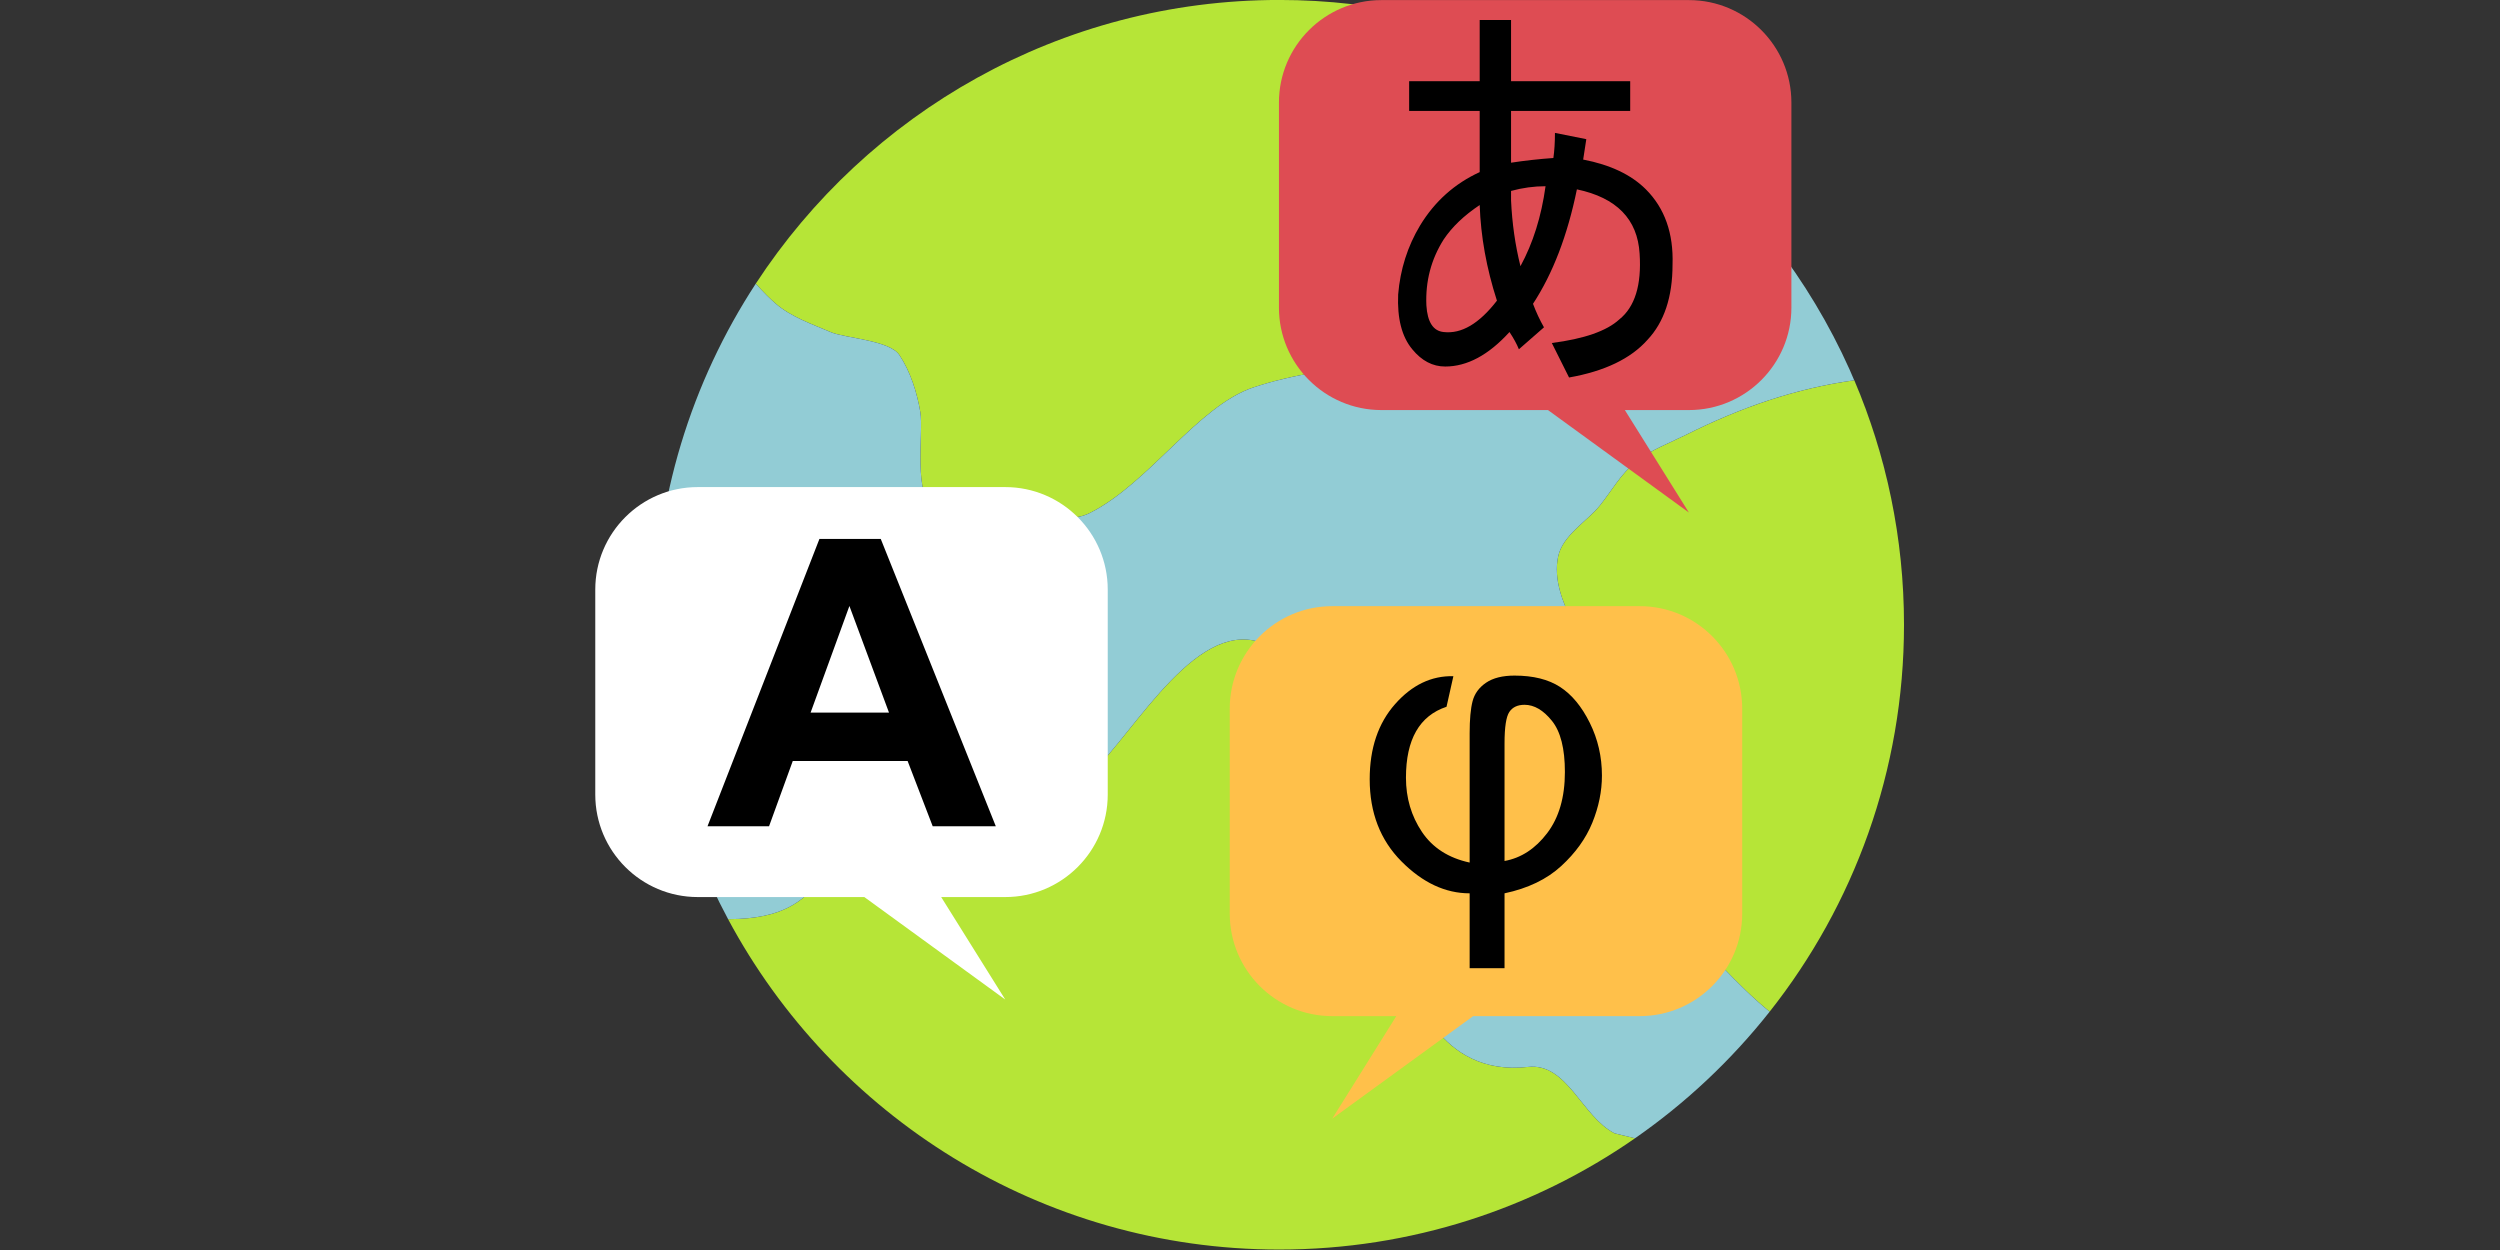
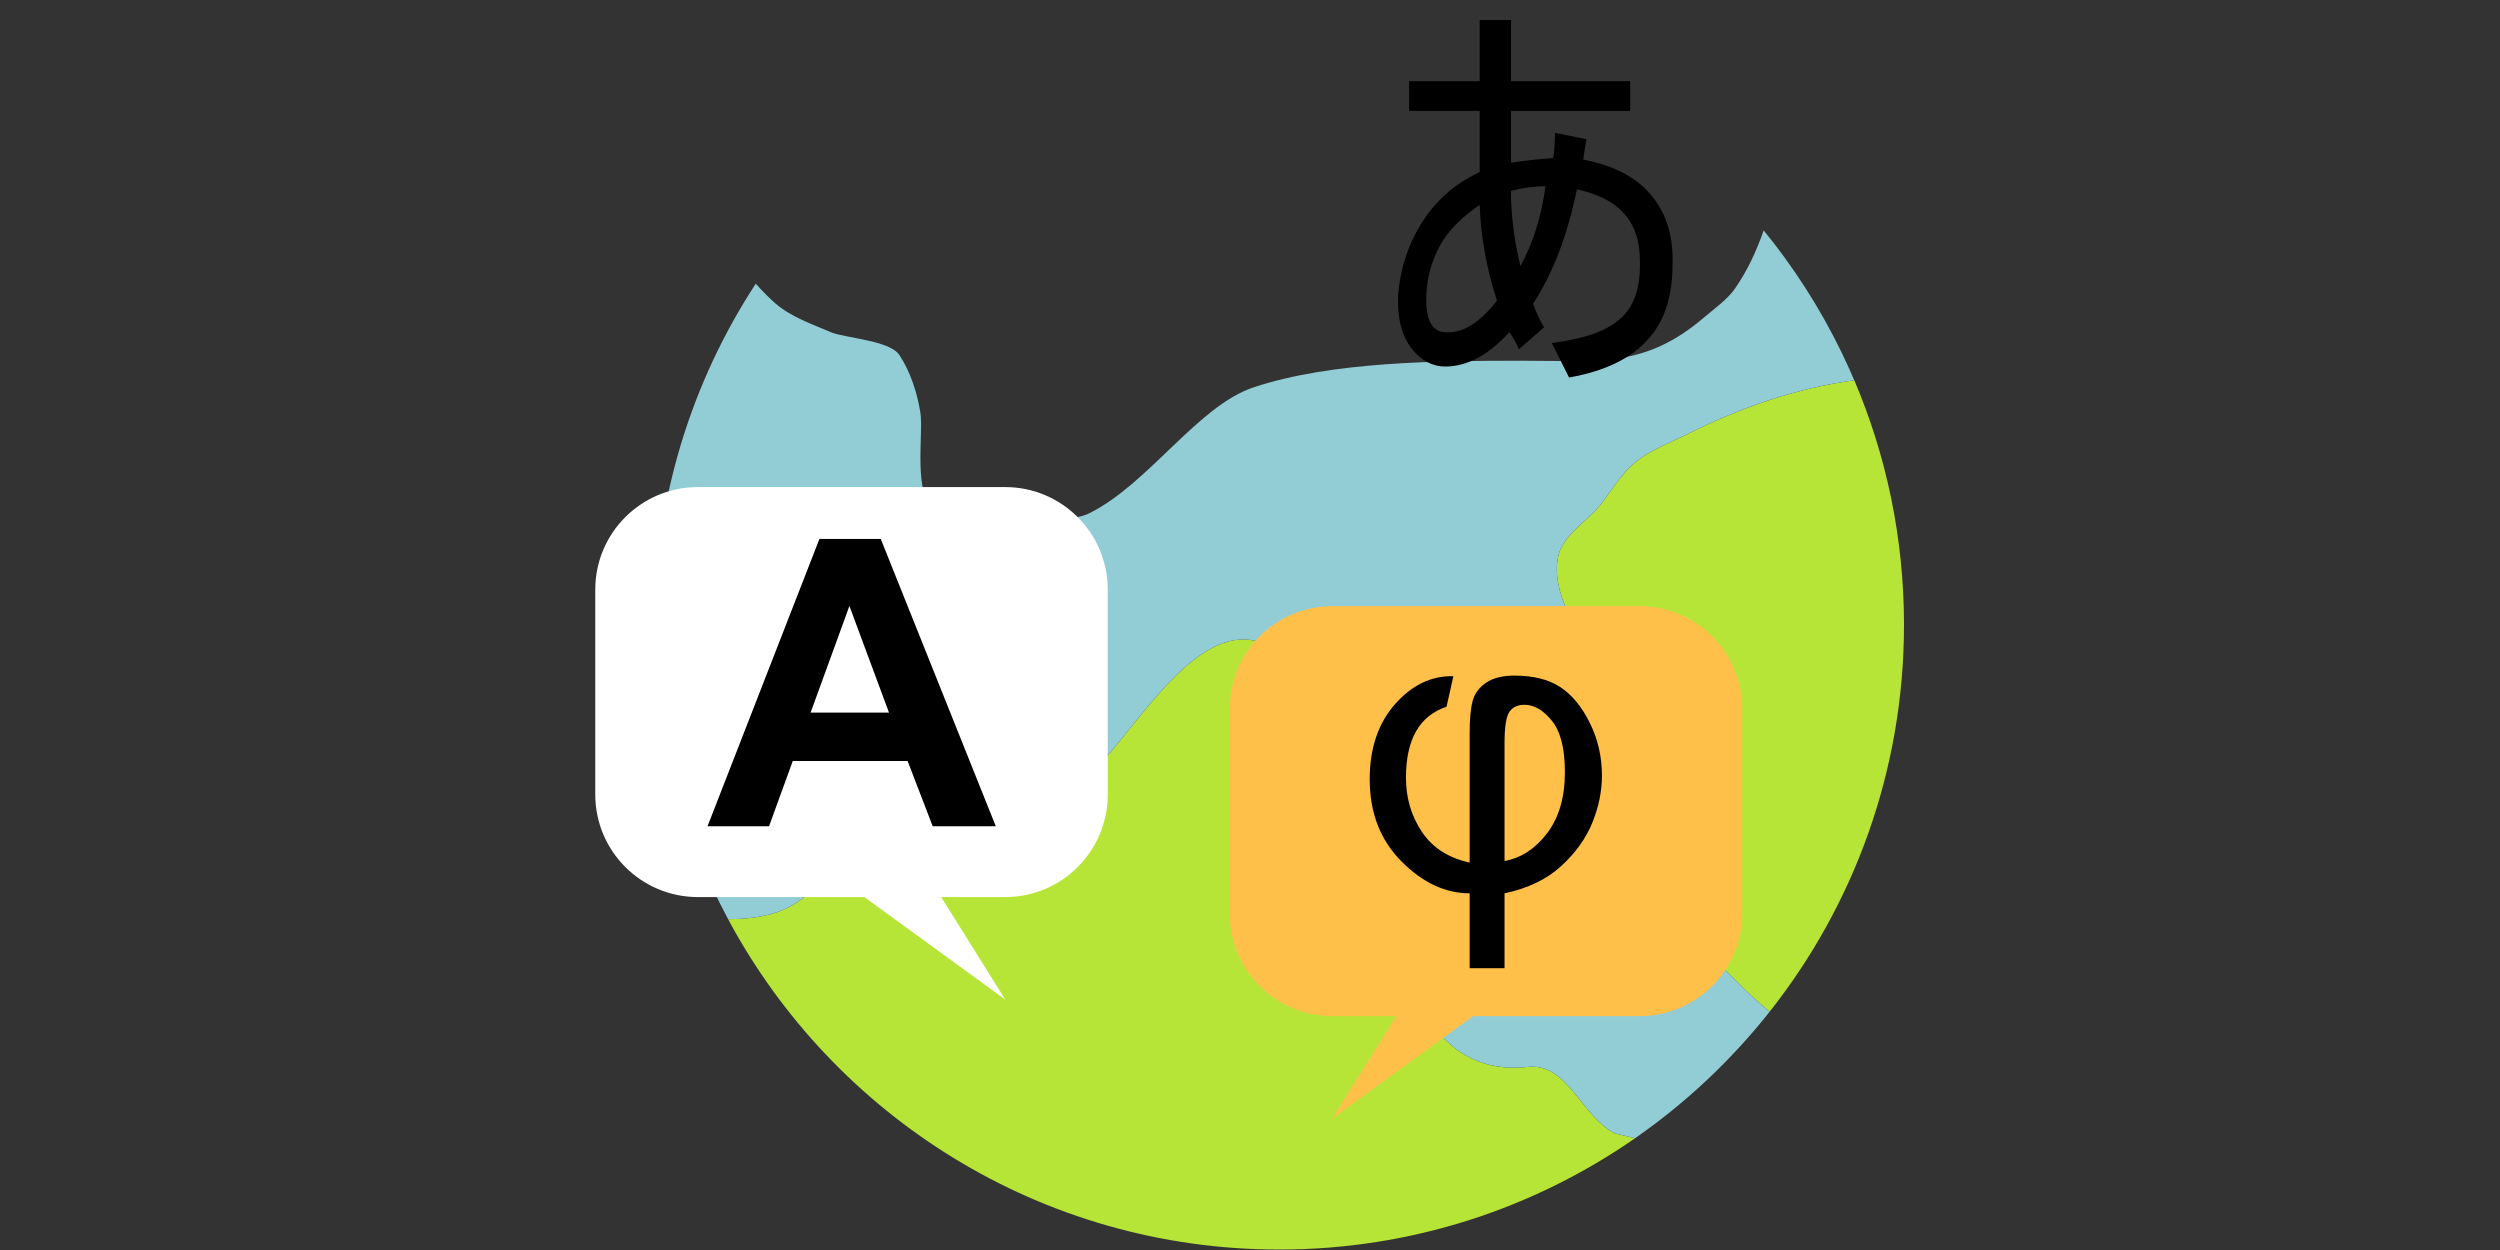
<svg xmlns="http://www.w3.org/2000/svg" width="100%" height="100%" viewBox="0 0 1024 512" version="1.1" xml:space="preserve" style="fill-rule:evenodd;clip-rule:evenodd;stroke-linejoin:round;stroke-miterlimit:2;">
  <rect x="0" y="0" width="1024" height="512" fill="#333333" stroke="none" />
  <g transform="matrix(0.548,0,0,0.548,228.043,-47.692)">
    <g id="Earth">
      <g id="Ground">
        <path d="M969.842,371.273C993.764,427.422 1007,489.177 1007,554C1007,663.18 969.452,763.66 906.589,843.202C882.015,823.28 860.306,797.221 840.926,777.84C816.795,753.709 786.504,728.524 774.049,695.311C761.576,662.051 789.097,631.711 781.163,599.975C773.512,569.371 741.777,536.51 748.436,503.216C751.659,487.101 770.253,476.656 779.74,464.797C788.721,453.571 795.282,441.265 806.776,432.07C817.926,423.15 831.198,418.436 843.772,412.149C884.873,391.598 925.949,377.317 969.842,371.273Z" style="fill:rgb(182,229,55);" />
        <path d="M128.062,774.045L129.005,774.043C208.765,773.632 190.458,720.997 250.601,700.949C299.224,684.742 349.625,705.683 392.893,671.068C426.054,644.54 471.309,555.842 520.956,565.772C629.249,587.43 609.768,736.87 634.79,811.938C639.45,825.915 659,892.065 725.858,884.507C755.394,881.168 765.988,921.562 790.732,934.148L805.951,937.825C730.463,990.256 638.793,1021 540,1021C361.796,1021 206.77,920.969 128.062,774.045Z" style="fill:rgb(182,229,55);" />
-         <path d="M148.747,299.074C232.126,171.43 376.281,87 540,87C686.012,87 816.463,154.155 902.116,259.225C896.834,274.365 890.144,289.025 880.768,302.584C875.086,310.801 865.468,317.527 858.001,323.927C813.349,362.201 779.689,356.655 721.4,356.655C659.424,356.655 579.264,357.077 520.768,376.576C479.169,390.442 442.54,448.417 398.397,470.489C378.825,480.274 353.315,467.643 332.942,467.643C324.347,467.643 290.766,471.456 283.14,467.643C265.679,458.912 274.382,410.827 271.756,395.074C269.359,380.69 264.425,364.867 256.104,352.386C248.718,341.306 215.335,339.792 204.879,335.311C190.825,329.288 175.409,324.077 163.614,313.967C159.595,310.522 154.409,305.369 148.747,299.074Z" style="fill:rgb(182,229,55);" />
      </g>
-       <path id="Oceans" d="M538.298,1021L538.656,1021L538.49,1021L538.298,1021ZM541.51,1021L541.365,1021L541.778,1021L541.51,1021ZM543.018,1020.99L542.765,1020.99L543.199,1020.99L543.018,1020.99ZM536.937,1020.99L537.133,1020.99L536.982,1020.99L536.937,1020.99ZM544.526,1020.98L544.334,1020.98L544.569,1020.98L544.526,1020.98ZM535.267,1020.98L535.606,1020.98L535.474,1020.98L535.267,1020.98ZM533.881,1020.96L534.168,1020.96L533.968,1020.96L533.881,1020.96ZM546.032,1020.96L545.927,1020.96L546.298,1020.96L546.032,1020.96ZM547.537,1020.94L547.309,1020.94L547.75,1020.94L547.537,1020.94ZM532.259,1020.94L532.556,1020.94L532.463,1020.94L532.259,1020.94ZM549.041,1020.91L548.788,1020.92L549.125,1020.91L549.041,1020.91ZM530.833,1020.91L531.167,1020.92L530.959,1020.91L530.833,1020.91ZM550.544,1020.88L550.48,1020.88L550.775,1020.88L550.544,1020.88ZM529.293,1020.88L529.508,1020.88L529.456,1020.88L529.293,1020.88ZM552.046,1020.85L551.848,1020.85L552.286,1020.84L552.046,1020.85ZM527.794,1020.84L528.149,1020.85L527.954,1020.85L527.794,1020.84ZM553.546,1020.81L553.278,1020.81L553.67,1020.8L553.546,1020.81ZM526.418,1020.81L526.461,1020.81L526.418,1020.81ZM524.767,1020.75L525.124,1020.77L524.954,1020.76L524.767,1020.75ZM555.046,1020.76L555.024,1020.76L555.169,1020.76L555.046,1020.76ZM556.544,1020.71L556.381,1020.72L556.804,1020.7L556.544,1020.71ZM523.419,1020.71L523.592,1020.72L523.456,1020.71L523.419,1020.71ZM558.041,1020.66L557.781,1020.67L558.202,1020.65L558.041,1020.66ZM521.755,1020.65L522.096,1020.66L521.959,1020.66L521.755,1020.65ZM520.384,1020.6L520.658,1020.61L520.464,1020.6L520.384,1020.6ZM559.536,1020.6L559.419,1020.6L559.557,1020.6L559.536,1020.6ZM561.031,1020.53L560.907,1020.54L561.298,1020.52L561.031,1020.53ZM518.765,1020.52L519.068,1020.54L518.969,1020.53L518.765,1020.52ZM562.524,1020.47L562.285,1020.48L562.719,1020.46L562.524,1020.47ZM517.357,1020.46L517.682,1020.48L517.476,1020.47L517.357,1020.46ZM564.017,1020.39L563.79,1020.4L564.079,1020.39L564.017,1020.39ZM515.812,1020.38L516.041,1020.39L515.983,1020.39L515.812,1020.38ZM514.339,1020.31L514.689,1020.32L514.493,1020.31L514.339,1020.31ZM565.507,1020.31L565.423,1020.32L565.758,1020.3L565.507,1020.31ZM566.997,1020.23L566.786,1020.24L567.221,1020.22L566.997,1020.23ZM512.938,1020.23L513.017,1020.23L513.003,1020.23L512.938,1020.23ZM568.486,1020.14L568.225,1020.16L568.588,1020.14L568.486,1020.14ZM511.332,1020.13L511.687,1020.15L511.514,1020.14L511.332,1020.13ZM509.997,1020.05L510.144,1020.06L510.027,1020.05L509.997,1020.05ZM569.973,1020.05L569.93,1020.05L570.161,1020.04L569.973,1020.05ZM571.459,1019.96L571.281,1019.97L571.706,1019.94L571.459,1019.96ZM508.34,1019.94L508.682,1019.96L508.541,1019.96L508.34,1019.94ZM572.944,1019.85L572.682,1019.87L573.083,1019.84L572.944,1019.85ZM506.984,1019.85L507.244,1019.87L507.056,1019.85L506.984,1019.85ZM505.369,1019.73L505.677,1019.75L505.573,1019.75L505.369,1019.73ZM574.429,1019.75L574.427,1019.75L574.429,1019.75ZM503.979,1019.63L504.295,1019.65L504.091,1019.64L503.979,1019.63ZM575.909,1019.64L575.768,1019.65L576.169,1019.62L575.909,1019.64ZM577.39,1019.52L577.143,1019.54L577.564,1019.51L577.39,1019.52ZM502.433,1019.51L502.674,1019.53L502.61,1019.52L502.433,1019.51ZM500.984,1019.39L501.327,1019.42L501.13,1019.4L500.984,1019.39ZM578.87,1019.4L578.692,1019.42L578.909,1019.4L578.87,1019.4ZM580.348,1019.28L580.245,1019.29L580.604,1019.25L580.348,1019.28ZM499.564,1019.27L499.673,1019.28L499.652,1019.28L499.564,1019.27ZM581.825,1019.15L581.603,1019.17L582.03,1019.13L581.825,1019.15ZM497.999,1019.13L498.35,1019.16L498.175,1019.15L497.999,1019.13ZM583.301,1019.01L583.06,1019.04L583.38,1019.01L583.301,1019.01ZM496.677,1019.01L496.793,1019.02L496.699,1019.01L496.677,1019.01ZM495.029,1018.86L495.37,1018.89L495.225,1018.88L495.029,1018.86ZM584.775,1018.88L584.713,1018.88L584.995,1018.86L584.775,1018.88ZM586.248,1018.73L586.057,1018.75L586.478,1018.71L586.248,1018.73ZM493.687,1018.73L493.93,1018.75L493.752,1018.73L493.687,1018.73ZM587.72,1018.59L587.464,1018.61L587.836,1018.58L587.72,1018.59ZM492.079,1018.57L492.389,1018.6L492.28,1018.59L492.079,1018.57ZM490.706,1018.42L491.011,1018.46L490.81,1018.44L490.706,1018.42ZM589.19,1018.44L589.17,1018.44L589.3,1018.42L589.19,1018.44ZM590.659,1018.28L590.503,1018.3L590.906,1018.25L590.659,1018.28ZM489.16,1018.26L489.41,1018.29L489.341,1018.28L489.16,1018.26ZM592.127,1018.12L591.879,1018.14L592.279,1018.1L592.127,1018.12ZM487.734,1018.1L488.069,1018.14L487.873,1018.12L487.734,1018.1ZM593.593,1017.95L593.504,1017.96L593.608,1017.95L593.593,1017.95ZM486.302,1017.94L486.434,1017.96L486.407,1017.95L486.302,1017.94ZM484.773,1017.76L485.118,1017.8L484.942,1017.78L484.773,1017.76ZM595.058,1017.78L594.94,1017.8L595.309,1017.75L595.058,1017.78ZM596.521,1017.61L596.294,1017.63L596.705,1017.59L596.521,1017.61ZM483.464,1017.61L483.544,1017.62L483.479,1017.61L483.464,1017.61ZM597.984,1017.43L597.781,1017.45L598.038,1017.42L597.984,1017.43ZM481.826,1017.4L482.164,1017.45L482.016,1017.43L481.826,1017.4ZM480.499,1017.24L480.721,1017.27L480.556,1017.25L480.499,1017.24ZM599.444,1017.25L599.366,1017.25L599.675,1017.22L599.444,1017.25ZM600.904,1017.06L600.704,1017.08L601.114,1017.03L600.904,1017.06ZM478.898,1017.03L479.209,1017.07L479.096,1017.06L478.898,1017.03ZM602.362,1016.86L602.123,1016.9L602.454,1016.85L602.362,1016.86ZM477.542,1016.85L477.833,1016.89L477.638,1016.86L477.542,1016.85ZM476,1016.64L476.255,1016.68L476.182,1016.67L476,1016.64ZM603.818,1016.67L603.781,1016.67L603.981,1016.64L603.818,1016.67ZM474.595,1016.45L474.921,1016.49L474.727,1016.47L474.595,1016.45ZM605.273,1016.47L605.106,1016.49L605.503,1016.43L605.273,1016.47ZM606.727,1016.26L606.485,1016.29L606.855,1016.24L606.727,1016.26ZM473.155,1016.24L473.305,1016.26L473.273,1016.26L473.155,1016.24ZM471.659,1016.02L471.997,1016.08L471.821,1016.05L471.659,1016.02ZM609.63,1015.83L609.499,1015.85L609.868,1015.8L609.63,1015.83ZM470.364,1015.83L470.4,1015.84L470.364,1015.83ZM611.08,1015.62L610.852,1015.65L611.239,1015.59L611.08,1015.62ZM468.737,1015.59L469.069,1015.64L468.92,1015.62L468.737,1015.59ZM467.424,1015.38L467.622,1015.41L467.472,1015.39L467.424,1015.38ZM612.528,1015.39L612.391,1015.41L612.557,1015.39L612.528,1015.39ZM465.833,1015.13L466.141,1015.18L466.026,1015.16L465.833,1015.13ZM613.974,1015.16L613.882,1015.18L614.203,1015.13L613.974,1015.16ZM615.419,1014.93L615.215,1014.96L615.606,1014.9L615.419,1014.93ZM464.494,1014.92L464.768,1014.96L464.581,1014.93L464.494,1014.92ZM616.863,1014.69L616.656,1014.73L616.93,1014.68L616.863,1014.69ZM462.957,1014.66L463.215,1014.71L463.137,1014.69L462.957,1014.66ZM461.573,1014.43L461.885,1014.48L461.695,1014.45L461.573,1014.43ZM618.305,1014.45L618.252,1014.46L618.489,1014.42L618.305,1014.45ZM619.745,1014.21L619.571,1014.24L619.953,1014.17L619.745,1014.21ZM460.13,1014.18L460.291,1014.21L460.255,1014.21L460.13,1014.18ZM621.184,1013.96L620.959,1013.99L621.286,1013.94L621.184,1013.96ZM458.663,1013.93L458.991,1013.99L458.816,1013.96L458.663,1013.93ZM622.622,1013.7L622.61,1013.7L622.684,1013.69L622.622,1013.7ZM455.767,1013.41L456.091,1013.47L455.942,1013.44L455.767,1013.41ZM624.058,1013.44L623.918,1013.47L624.278,1013.4L624.058,1013.44ZM625.492,1013.18L625.272,1013.22L625.626,1013.15L625.492,1013.18ZM454.469,1013.17L454.637,1013.2L454.508,1013.18L454.469,1013.17ZM452.888,1012.88L453.191,1012.93L453.075,1012.91L452.888,1012.88ZM626.929,1012.91L626.904,1012.91L626.929,1012.91ZM451.565,1012.62L451.82,1012.67L451.643,1012.64L451.565,1012.62ZM628.357,1012.64L628.253,1012.66L628.574,1012.6L628.357,1012.64ZM629.787,1012.36L629.584,1012.4L629.949,1012.33L629.787,1012.36ZM450.036,1012.33L450.293,1012.38L450.213,1012.36L450.036,1012.33ZM448.672,1012.06L448.969,1012.12L448.785,1012.08L448.672,1012.06ZM631.215,1012.08L631.063,1012.11L631.256,1012.07L631.215,1012.08ZM632.642,1011.8L632.577,1011.81L632.831,1011.76L632.642,1011.8ZM447.229,1011.77L447.398,1011.8L447.358,1011.8L447.229,1011.77ZM634.067,1011.5L633.891,1011.54L634.251,1011.47L634.067,1011.5ZM445.79,1011.48L446.105,1011.54L445.933,1011.5L445.79,1011.48ZM635.491,1011.21L635.295,1011.25L635.566,1011.2L635.491,1011.21ZM442.921,1010.88L443.235,1010.94L443.087,1010.91L442.921,1010.88ZM636.913,1010.91L636.888,1010.92L637.02,1010.89L636.913,1010.91ZM638.334,1010.61L638.188,1010.64L638.532,1010.57L638.334,1010.61ZM441.637,1010.6L441.771,1010.63L441.666,1010.61L441.637,1010.6ZM639.752,1010.3L639.548,1010.35L639.86,1010.28L639.752,1010.3ZM440.07,1010.26L440.365,1010.33L440.248,1010.3L440.07,1010.26ZM438.762,1009.98L438.993,1010.03L438.83,1009.99L438.762,1009.98ZM642.586,1009.68L642.474,1009.7L642.786,1009.63L642.586,1009.68ZM437.243,1009.64L437.496,1009.7L437.414,1009.68L437.243,1009.64ZM644,1009.36L643.805,1009.4L644.135,1009.33L644,1009.36ZM435.898,1009.33L436.176,1009.4L436,1009.36L435.898,1009.33ZM645.412,1009.03L645.349,1009.05L645.426,1009.03L645.412,1009.03ZM434.459,1009L434.631,1009.04L434.588,1009.03L434.459,1009ZM433.044,1008.67L433.344,1008.74L433.177,1008.7L433.044,1008.67ZM646.823,1008.7L646.748,1008.72L647.006,1008.66L646.823,1008.7ZM648.232,1008.37L648.058,1008.41L648.391,1008.33L648.232,1008.37ZM431.761,1008.37L431.769,1008.37L431.761,1008.37ZM649.64,1008.03L649.49,1008.07L649.688,1008.02L649.64,1008.03ZM430.204,1008L430.506,1008.07L430.36,1008.03L430.204,1008ZM428.935,1007.69L429.028,1007.71L428.954,1007.69L428.935,1007.69ZM651.046,1007.69L651.009,1007.7L651.172,1007.66L651.046,1007.69ZM652.45,1007.35L652.303,1007.38L652.625,1007.31L652.45,1007.35ZM427.382,1007.31L427.666,1007.38L427.55,1007.35L427.382,1007.31ZM653.853,1007L653.674,1007.04L653.933,1006.98L653.853,1007ZM426.09,1006.98L426.293,1007.03L426.147,1007L426.09,1006.98ZM424.583,1006.6L424.828,1006.67L424.746,1006.64L424.583,1006.6ZM423.256,1006.26L423.512,1006.33L423.347,1006.29L423.256,1006.26ZM656.653,1006.29L656.537,1006.32L656.834,1006.24L656.653,1006.29ZM658.051,1005.93L657.87,1005.97L658.159,1005.9L658.051,1005.93ZM421.824,1005.89L421.994,1005.94L421.949,1005.93L421.824,1005.89ZM420.432,1005.53L420.714,1005.6L420.554,1005.56L420.432,1005.53ZM660.841,1005.19L660.759,1005.21L661.011,1005.14L660.841,1005.19ZM419.141,1005.18L419.163,1005.19L419.141,1005.18ZM662.233,1004.81L662.066,1004.86L662.366,1004.78L662.233,1004.81ZM417.623,1004.77L417.908,1004.85L417.767,1004.81L417.623,1004.77ZM663.624,1004.43L663.544,1004.46L663.645,1004.43L663.624,1004.43ZM416.367,1004.43L416.411,1004.44L416.367,1004.43ZM414.83,1004.01L415.101,1004.08L414.987,1004.05L414.83,1004.01ZM665.013,1004.05L664.967,1004.06L665.145,1004.01L665.013,1004.05ZM666.4,1003.66L666.255,1003.7L666.551,1003.62L666.4,1003.66ZM413.554,1003.65L413.724,1003.7L413.6,1003.66L413.554,1003.65ZM667.786,1003.27L667.646,1003.31L667.839,1003.26L667.786,1003.27ZM412.061,1003.23L412.295,1003.29L412.214,1003.27L412.061,1003.23ZM410.75,1002.85L410.982,1002.92L410.83,1002.88L410.75,1002.85ZM669.205,1002.87L669.161,1002.88L669.205,1002.87ZM670.552,1002.48L670.434,1002.51L670.712,1002.43L670.552,1002.48ZM409.329,1002.44L409.493,1002.49L409.448,1002.48L409.329,1002.44ZM671.932,1002.07L671.774,1002.12L672.014,1002.05L671.932,1002.07ZM407.959,1002.04L408.219,1002.12L408.068,1002.07L407.959,1002.04ZM406.666,1001.66L406.695,1001.67L406.666,1001.66ZM405.181,1001.21L405.448,1001.29L405.312,1001.25L405.181,1001.21ZM674.688,1001.25L674.6,1001.28L674.844,1001.2L674.688,1001.25ZM676.063,1000.84L675.907,1000.88L676.17,1000.8L676.063,1000.84ZM402.42,1000.37L402.674,1000.45L402.564,1000.41L402.42,1000.37ZM401.159,999.979L401.29,1000.02L401.193,999.99L401.159,999.979ZM678.807,999.99L678.753,1000.01L678.938,999.949L678.807,999.99ZM680.177,999.561L680.036,999.605L680.304,999.521L680.177,999.561ZM399.681,999.516L399.902,999.586L399.823,999.561L399.681,999.516ZM398.388,999.107L398.59,999.171L398.455,999.128L398.388,999.107ZM681.545,999.128L681.459,999.155L681.572,999.12L681.545,999.128ZM396.978,998.655L397.133,998.705L397.089,998.691L396.978,998.655ZM682.911,998.691L682.892,998.697L682.975,998.671L682.911,998.691ZM395.629,998.219L395.865,998.296L395.725,998.25L395.629,998.219ZM684.275,998.25L684.157,998.289L684.414,998.205L684.275,998.25ZM685.638,997.805L685.51,997.847L685.694,997.787L685.638,997.805ZM394.339,997.798L394.369,997.807L394.339,997.798ZM392.884,997.317L393.129,997.398L393.002,997.356L392.884,997.317ZM688.357,996.903L688.265,996.934L688.498,996.856L688.357,996.903ZM689.714,996.446L689.575,996.493L689.797,996.418L689.714,996.446ZM390.155,996.401L390.391,996.481L390.286,996.446L390.155,996.401ZM388.91,995.977L388.998,996.007L388.931,995.985L388.91,995.977ZM387.45,995.475L387.654,995.545L387.578,995.519L387.45,995.475ZM692.422,995.519L692.361,995.54L692.548,995.476L692.422,995.519ZM693.773,995.05L693.64,995.096L693.878,995.013L693.773,995.05ZM386.173,995.031L386.342,995.09L386.227,995.05L386.173,995.031ZM384.777,994.541L384.92,994.591L384.878,994.577L384.777,994.541ZM695.126,994.575L695.11,994.581L695.126,994.575ZM383.448,994.07L383.656,994.144L383.53,994.099L383.448,994.07ZM696.47,994.099L696.441,994.109L696.552,994.07L696.47,994.099ZM697.816,993.618L697.698,993.66L697.936,993.574L697.816,993.618ZM382.164,993.611L382.19,993.62L382.164,993.611ZM380.737,993.095L380.958,993.175L380.841,993.133L380.737,993.095ZM699.159,993.133L699.069,993.165L699.193,993.12L699.159,993.133ZM378.043,992.107L378.257,992.186L378.159,992.15L378.043,992.107ZM701.841,992.15L701.746,992.185L701.969,992.102L701.841,992.15ZM703.179,991.653L703.059,991.697L703.24,991.63L703.179,991.653ZM376.812,991.649L376.851,991.664L376.812,991.649ZM375.371,991.108L375.556,991.178L375.485,991.151L375.371,991.108ZM374.11,990.63L374.242,990.681L374.151,990.646L374.11,990.63ZM705.849,990.646L705.78,990.672L705.971,990.599L705.849,990.646ZM707.181,990.137L707.056,990.185L707.267,990.104L707.181,990.137ZM372.731,990.103L372.858,990.152L372.819,990.137L372.731,990.103ZM371.421,989.597L371.598,989.666L371.489,989.624L371.421,989.597ZM709.84,989.107L709.8,989.122L709.935,989.069L709.84,989.107ZM370.147,989.101L370.164,989.108L370.147,989.101ZM711.166,988.586L711.049,988.632L711.271,988.544L711.166,988.586ZM368.745,988.55L368.94,988.627L368.834,988.586L368.745,988.55ZM712.49,988.061L712.446,988.078L712.504,988.055L712.49,988.061ZM366.086,987.491L366.277,987.567L366.187,987.532L366.086,987.491ZM713.841,987.52L713.804,987.535L713.841,987.52ZM715.133,986.999L715.032,987.04L715.25,986.951L715.133,986.999ZM716.451,986.462L716.353,986.502L716.495,986.444L716.451,986.462ZM363.449,986.421L363.613,986.489L363.549,986.462L363.449,986.421ZM362.205,985.911L362.296,985.948L362.232,985.922L362.205,985.911ZM719.082,985.377L719.003,985.41L719.203,985.327L719.082,985.377ZM360.844,985.346L360.953,985.392L360.918,985.377L360.844,985.346ZM720.394,984.829L720.276,984.878L720.464,984.799L720.394,984.829ZM359.552,984.806L359.696,984.867L359.606,984.829L359.552,984.806ZM358.291,984.275L358.297,984.277L358.291,984.275ZM356.913,983.689L357.079,983.759L356.987,983.72L356.913,983.689ZM723.013,983.72L722.96,983.743L723.122,983.674L723.013,983.72ZM724.319,983.16L724.199,983.212L724.412,983.12L724.319,983.16ZM354.291,982.559L354.455,982.631L354.377,982.597L354.291,982.559ZM726.925,982.029L726.9,982.04L726.996,981.998L726.925,982.029ZM728.226,981.457L728.116,981.506L728.337,981.408L728.226,981.457ZM351.691,981.421L351.831,981.482L351.774,981.457L351.691,981.421ZM729.524,980.882L729.444,980.917L729.553,980.869L729.524,980.882ZM350.464,980.876L350.508,980.896L350.464,980.876ZM349.121,980.276L349.21,980.316L349.18,980.303L349.121,980.276ZM732.113,979.72L732.021,979.762L732.237,979.664L732.113,979.72ZM347.848,979.702L347.955,979.751L347.887,979.72L347.848,979.702ZM733.405,979.133L733.288,979.186L733.465,979.106L733.405,979.133ZM345.247,978.516L345.381,978.577L345.305,978.542L345.247,978.516ZM735.982,977.948L735.911,977.981L736.107,977.89L735.982,977.948ZM737.268,977.35L737.139,977.41L737.355,977.309L737.268,977.35ZM342.663,977.318L342.799,977.381L342.732,977.35L342.663,977.318ZM340.101,976.11L340.216,976.165L340.168,976.142L340.101,976.11ZM739.832,976.142L739.786,976.164L739.942,976.09L739.832,976.142ZM741.112,975.533L740.986,975.592L741.223,975.479L741.112,975.533ZM742.389,974.919L742.321,974.952L742.409,974.909L742.389,974.919ZM337.568,974.898L337.634,974.93L337.611,974.919L337.568,974.898ZM336.313,974.291L336.38,974.323L336.337,974.302L336.313,974.291ZM743.663,974.302L743.644,974.312L743.728,974.271L743.663,974.302ZM744.936,973.681L744.822,973.737L745.068,973.617L744.936,973.681ZM746.207,973.057L746.081,973.118L746.261,973.03L746.207,973.057ZM333.751,973.036L333.851,973.085L333.793,973.057L333.751,973.036ZM748.741,971.797L748.645,971.845L748.887,971.723L748.741,971.797ZM331.207,971.77L331.312,971.823L331.259,971.797L331.207,971.77ZM750.005,971.161L749.857,971.235L750.092,971.117L750.005,971.161ZM328.683,970.496L328.771,970.541L328.733,970.521L328.683,970.496ZM752.526,969.878L752.452,969.916L752.677,969.801L752.526,969.878ZM753.784,969.232L753.632,969.31L753.901,969.171L753.784,969.232ZM326.188,969.217L326.231,969.239L326.188,969.217ZM755.039,968.581L754.968,968.618L755.057,968.572L755.039,968.581ZM324.953,968.577L324.977,968.589L324.953,968.577ZM756.292,967.927L756.242,967.953L756.432,967.853L756.292,967.927ZM757.543,967.269L757.398,967.345L757.689,967.191L757.543,967.269ZM322.431,967.255L322.495,967.289L322.457,967.269L322.431,967.255ZM758.791,966.607L758.64,966.688L758.847,966.578L758.791,966.607ZM319.926,965.923L320.001,965.963L319.962,965.942L319.926,965.923ZM760.038,965.942L760.014,965.955L760.135,965.89L760.038,965.942ZM761.282,965.273L761.151,965.344L761.454,965.18L761.282,965.273ZM762.523,964.601L762.339,964.701L762.617,964.55L762.523,964.601ZM317.443,964.583L317.503,964.615L317.477,964.601L317.443,964.583ZM765,963.245L764.888,963.307L765.196,963.137L765,963.245ZM314.988,963.238L315.007,963.249L314.988,963.238ZM766.235,962.562L766.041,962.669L766.366,962.489L766.235,962.562ZM767.468,961.875L767.361,961.934L767.49,961.862L767.468,961.875ZM768.698,961.184L768.608,961.235L768.911,961.063L768.698,961.184ZM311.291,961.178L311.318,961.193L311.291,961.178ZM769.926,960.49L769.735,960.598L770.095,960.394L769.926,960.49ZM771.152,959.792L770.944,959.91L771.216,959.755L771.152,959.792ZM308.828,959.78L308.87,959.804L308.828,959.78ZM772.376,959.09L772.309,959.129L772.597,958.963L772.376,959.09ZM773.597,958.385L773.417,958.489L773.804,958.265L773.597,958.385ZM306.386,958.375L306.417,958.394L306.386,958.375ZM774.816,957.677L774.568,957.821L774.923,957.614L774.816,957.677ZM776.032,956.965L775.991,956.989L776.24,956.842L776.032,956.965ZM777.247,956.249L777.083,956.345L777.493,956.103L777.247,956.249ZM778.458,955.53L778.198,955.684L778.61,955.439L778.458,955.53ZM779.668,954.807L779.461,954.931L779.687,954.795L779.801,954.727L779.668,954.807ZM780.875,954.081L780.732,954.167L781.163,953.906L780.875,954.081ZM782.08,953.351L781.821,953.507L782.278,953.23L782.08,953.351ZM297.916,953.348L297.925,953.354L297.916,953.348ZM783.282,952.617L782.967,952.81L783.362,952.568L783.282,952.617ZM784.482,951.88L784.361,951.955L784.817,951.674L784.482,951.88ZM295.516,951.879L295.519,951.881L295.516,951.879ZM785.68,951.14L785.432,951.293L785.929,950.985L785.68,951.14ZM786.875,950.396L786.523,950.615L787.004,950.315L786.875,950.396ZM788.068,949.649L787.971,949.709L788.458,949.403L788.068,949.649ZM789.258,948.898L789.027,949.044L789.562,948.705L789.258,948.898ZM790.446,948.143L790.086,948.372L790.627,948.028L790.446,948.143ZM791.632,947.385L791.185,947.671L791.61,947.399L792.102,947.083L791.632,947.385ZM792.815,946.624L792.603,946.76L793.182,946.386L792.815,946.624ZM793.996,945.859L793.641,946.089L794.233,945.705L793.996,945.859ZM795.174,945.091L794.663,945.424L795.23,945.054L795.827,944.662L795.174,945.091ZM796.35,944.319L796.16,944.444L796.795,944.025L796.35,944.319ZM797.523,943.544L797.182,943.769L797.822,943.345L797.523,943.544ZM800.412,941.614L799.723,942.077C799.424,942.277 799.126,942.477 798.827,942.676L798.175,943.111C798.922,942.614 799.668,942.115 800.412,941.614ZM801.028,941.198L800.706,941.415L801.398,940.948L801.028,941.198ZM803.353,939.617C802.966,939.881 802.579,940.145 802.192,940.409L802.401,940.267C802.698,940.064 802.994,939.862 803.291,939.659L803.353,939.617ZM804.511,938.822L804.21,939.028L804.963,938.509L804.511,938.822ZM901.144,258.036C947.588,314.621 981.008,382.315 996.792,456.52C990.51,426.986 981.43,398.472 969.842,371.273C925.949,377.317 884.873,391.598 843.772,412.149C831.198,418.436 817.926,423.15 806.776,432.07C795.282,441.265 788.721,453.571 779.74,464.797C770.253,476.656 751.659,487.101 748.436,503.216C741.777,536.51 773.512,569.371 781.163,599.975C789.097,631.711 761.576,662.051 774.049,695.311C786.504,728.524 816.795,753.709 840.926,777.84C860.306,797.221 882.015,823.28 906.589,843.202C877.726,879.723 843.529,911.836 805.177,938.361L805.951,937.825L790.732,934.148C765.988,921.562 755.394,881.168 725.858,884.507C659,892.065 639.45,825.915 634.79,811.938C609.768,736.87 629.249,587.43 520.956,565.772C471.309,555.842 426.054,644.54 392.893,671.068C349.625,705.683 299.224,684.742 250.601,700.949C190.458,720.997 208.765,773.632 129.005,774.043L128.062,774.045C92.928,708.462 73,633.54 73,554C73,459.975 100.848,372.403 148.747,299.074C154.409,305.369 159.595,310.522 163.614,313.967C175.409,324.077 190.825,329.288 204.879,335.311C215.335,339.792 248.718,341.306 256.104,352.386C264.425,364.867 269.359,380.69 271.756,395.074C274.382,410.827 265.679,458.912 283.14,467.643C290.766,471.456 324.347,467.643 332.942,467.643C353.315,467.643 378.825,480.274 398.397,470.489C442.54,448.417 479.169,390.442 520.768,376.576C579.264,357.077 659.424,356.655 721.4,356.655C779.689,356.655 813.349,362.201 858.001,323.927C865.468,317.527 875.086,310.801 880.768,302.584C890.144,289.025 896.834,274.365 902.116,259.225L901.144,258.036ZM907.342,842.247L906.589,843.202L907.325,842.269L907.736,841.744L907.342,842.247ZM908.207,841.143L908.107,841.27L908.484,840.788L908.207,841.143ZM909.069,840.036L908.927,840.218L909.266,839.782L909.069,840.036ZM909.928,838.926L909.761,839.142L910.053,838.763L909.928,838.926ZM910.784,837.814L910.634,838.008L910.841,837.74L910.784,837.814ZM913.33,834.462L913.316,834.481L913.359,834.424L913.33,834.462ZM914.173,833.339L914.15,833.37L914.197,833.307L914.173,833.339ZM148.139,807.993L148.143,807.999L148.139,807.993ZM146.61,805.625L146.618,805.637L146.61,805.625ZM142.848,799.661L142.877,799.707L142.86,799.68L142.848,799.661ZM141.358,797.242L141.409,797.325L141.383,797.282L141.358,797.242ZM139.887,794.82L139.946,794.918L139.919,794.875L139.887,794.82ZM138.436,792.401L138.49,792.492L138.47,792.458L138.436,792.401ZM137.738,791.225L137.778,791.291L137.751,791.247L137.738,791.225ZM137.012,789.993L137.045,790.049L137.035,790.032L137.012,789.993ZM136.292,788.761L136.371,788.898L136.323,788.816L136.292,788.761ZM134.861,786.291L134.964,786.471L134.91,786.376L134.861,786.291ZM133.448,783.816L133.563,784.018L133.51,783.926L133.448,783.816ZM132.808,782.684L132.843,782.745L132.816,782.698L132.808,782.684ZM132.053,781.338L132.17,781.547L132.125,781.468L132.053,781.338ZM131.408,780.18L131.507,780.358L131.438,780.235L131.408,780.18ZM130.68,778.864L130.788,779.06L130.755,779L130.68,778.864ZM130.023,777.667L130.159,777.916L130.075,777.763L130.023,777.667ZM129.335,776.406L129.419,776.559L129.399,776.523L129.335,776.406ZM128.654,775.146L128.813,775.441L128.727,775.282L128.654,775.146ZM994.038,663.627L994.032,663.652L994.038,663.627ZM995.677,656.586L995.67,656.615L995.687,656.539L995.677,656.586ZM995.992,655.17L995.978,655.232L996.004,655.118L995.992,655.17ZM996.305,653.745L996.299,653.77L996.305,653.745ZM997.211,649.491L997.206,649.518L997.224,649.431L997.211,649.491ZM997.505,648.067L997.487,648.154L997.526,647.966L997.505,648.067ZM997.795,646.642L997.773,646.749L997.808,646.575L997.795,646.642ZM998.081,645.212L998.078,645.226L998.081,645.212ZM998.644,642.325L998.636,642.366L998.644,642.325ZM998.91,640.925L998.894,641.011L998.936,640.785L998.91,640.925ZM999.178,639.492L999.152,639.632L999.201,639.369L999.178,639.492ZM999.441,638.058L999.415,638.199L999.453,637.993L999.441,638.058ZM1000.21,633.745L1000.19,633.813L1000.23,633.582L1000.21,633.745ZM1000.45,632.305L1000.43,632.447L1000.48,632.129L1000.45,632.305ZM1000.69,630.863L1000.66,631.051L1000.71,630.737L1000.69,630.863ZM1000.93,629.419L1000.9,629.575L1000.94,629.368L1000.93,629.419ZM1001.39,626.528L1001.38,626.567L1001.41,626.382L1001.39,626.528ZM1001.62,625.08L1001.6,625.205L1001.65,624.861L1001.62,625.08ZM1001.83,623.63L1001.81,623.826L1001.86,623.448L1001.83,623.63ZM1002.05,622.179L1002.01,622.408L1002.07,622.067L1002.05,622.179ZM1002.26,620.727L1002.24,620.853L1002.26,620.7L1002.26,620.727ZM1002.47,619.26L1002.47,619.275L1002.47,619.26ZM1002.67,617.818L1002.65,617.914L1002.7,617.575L1002.67,617.818ZM1002.86,616.362L1002.84,616.542L1002.89,616.128L1002.86,616.362ZM1003.06,614.904L1003.02,615.148L1003.08,614.732L1003.06,614.904ZM1003.25,613.444L1003.21,613.697L1003.26,613.356L1003.25,613.444ZM1003.61,610.521L1003.6,610.579L1003.63,610.291L1003.61,610.521ZM1003.78,609.058L1003.76,609.208L1003.81,608.781L1003.78,609.058ZM1003.95,607.593L1003.93,607.824L1003.98,607.366L1003.95,607.593ZM1004.12,606.127L1004.09,606.412L1004.13,605.978L1004.12,606.127ZM1004.28,604.659L1004.25,604.902L1004.28,604.602L1004.28,604.659ZM1004.44,603.19L1004.43,603.202L1004.45,603.096L1004.44,603.19ZM1004.59,601.72L1004.58,601.83L1004.62,601.419L1004.59,601.72ZM1004.73,600.248L1004.71,600.45L1004.76,599.972L1004.73,600.248ZM1004.88,598.775L1004.85,599.052L1004.9,598.57L1004.88,598.775ZM1005.01,597.301L1004.99,597.612L1005.03,597.184L1005.01,597.301ZM1005.15,595.825L1005.14,595.966L1005.15,595.806L1005.15,595.825ZM1005.28,594.348L1005.27,594.413L1005.3,594.065L1005.28,594.348ZM1005.4,592.87L1005.39,593.031L1005.43,592.554L1005.4,592.87ZM1005.52,591.39L1005.5,591.639L1005.54,591.132L1005.52,591.39ZM1005.64,589.909L1005.61,590.224L1005.65,589.735L1005.64,589.909ZM1005.75,588.427L1005.73,588.736L1005.75,588.349L1005.75,588.427ZM1005.85,586.944L1005.85,586.957L1005.86,586.823L1005.85,586.944ZM1005.96,585.459L1005.95,585.574L1005.98,585.125L1005.96,585.459ZM1006.05,583.973L1006.04,584.183L1006.07,583.669L1006.05,583.973ZM1006.14,582.486L1006.13,582.777L1006.16,582.258L1006.14,582.486ZM1006.23,580.997L1006.21,581.337L1006.24,580.862L1006.23,580.997ZM1006.31,579.507L1006.3,579.742L1006.32,579.472L1006.31,579.507ZM1006.39,578.017L1006.39,578.08L1006.41,577.713L1006.39,578.017ZM1006.47,576.524L1006.46,576.688L1006.48,576.187L1006.47,576.524ZM1006.53,575.031L1006.52,575.285L1006.55,574.754L1006.53,575.031ZM1006.6,573.536L1006.58,573.863L1006.61,573.346L1006.6,573.536ZM1006.66,572.041L1006.64,572.379L1006.66,571.948L1006.66,572.041ZM1006.71,570.544L1006.71,570.552L1006.72,570.455L1006.71,570.544ZM1006.76,569.046L1006.76,569.157L1006.77,568.697L1006.76,569.046ZM1006.81,567.546L1006.8,567.755L1006.82,567.227L1006.81,567.546ZM1006.85,566.046L1006.84,566.339L1006.85,565.804L1006.85,566.046ZM1006.88,564.544L1006.88,564.893L1006.89,564.395L1006.88,564.544ZM1006.91,563.041L1006.91,563.319L1006.92,562.994L1006.91,563.041ZM1006.94,561.537L1006.94,561.594L1006.95,561.238L1006.94,561.537ZM1006.96,560.032L1006.96,560.19L1006.97,559.684L1006.96,560.032ZM1006.98,558.526L1006.98,558.777L1006.98,558.237L1006.98,558.526ZM1006.99,557.018L1006.99,557.345L1006.99,556.816L1006.99,557.018ZM1007,555.51L1007,555.859L1007,555.406L1007,555.51ZM1007,552.49L1007,554L1007,552.486L1007,552.49ZM1006.99,550.982L1007,551.982L1006.99,550.973L1006.99,550.982ZM1006.98,549.474L1006.99,550.369L1006.98,549.461L1006.98,549.474ZM1006.96,547.968L1006.97,548.815L1006.96,547.95L1006.96,547.968ZM1006.94,546.463L1006.95,547.283L1006.94,546.44L1006.94,546.463ZM1006.91,544.959L1006.93,545.76L1006.91,544.932L1006.91,544.959ZM1006.88,543.456L1006.9,544.244L1006.88,543.424L1006.88,543.456ZM1006.85,541.954L1006.87,542.732L1006.85,541.918L1006.85,541.954ZM1006.81,540.454L1006.83,541.223L1006.81,540.412L1006.81,540.454ZM1006.76,538.954L1006.78,539.717L1006.76,538.908L1006.76,538.954ZM1006.71,537.456L1006.74,538.213L1006.71,537.405L1006.71,537.456ZM1006.66,535.959L1006.69,536.712L1006.65,535.903L1006.66,535.959ZM1006.6,534.464L1006.63,535.212L1006.6,534.403L1006.6,534.464ZM1006.53,532.969L1006.57,533.715L1006.53,532.903L1006.53,532.969ZM1006.47,531.476L1006.5,532.219L1006.46,531.404L1006.47,531.476ZM1006.39,529.983L1006.43,530.725L1006.39,529.907L1006.39,529.983ZM1006.31,528.493L1006.35,529.232L1006.31,528.411L1006.31,528.493ZM1006.23,527.003L1006.27,527.741L1006.23,526.916L1006.23,527.003ZM1006.14,525.514L1006.19,526.252L1006.14,525.422L1006.14,525.514ZM1006.05,524.027L1006.1,524.765L1006.05,523.929L1006.05,524.027ZM1005.96,522.541L1006,523.279L1005.95,522.437L1005.96,522.541ZM1005.85,521.056L1005.9,521.794L1005.85,520.946L1005.85,521.056ZM1005.75,519.573L1005.8,520.311L1005.74,519.457L1005.75,519.573ZM1005.64,518.091L1005.69,518.83L1005.63,517.969L1005.64,518.091ZM1005.52,516.61L1005.58,517.35L1005.51,516.481L1005.52,516.61ZM1005.4,515.13L1005.46,515.872L1005.39,514.995L1005.4,515.13ZM1005.28,513.652L1005.34,514.395L1005.26,513.51L1005.28,513.652ZM1005.15,512.175L1005.21,512.92L1005.13,512.027L1005.15,512.175ZM1005.01,510.699L1005.08,511.446L1005,510.544L1005.01,510.699ZM1004.88,509.225L1004.95,509.973L1004.86,509.062L1004.88,509.225ZM1004.73,507.752L1004.81,508.503L1004.72,507.582L1004.73,507.752ZM1004.59,506.28L1004.66,507.033L1004.57,506.103L1004.59,506.28ZM1004.44,504.81L1004.51,505.565L1004.42,504.625L1004.44,504.81ZM1004.28,503.341L1004.36,504.099L1004.26,503.148L1004.28,503.341ZM1004.12,501.873L1004.2,502.634L1004.1,501.672L1004.12,501.873ZM1003.95,500.407L1004.04,501.171L1003.93,500.198L1003.95,500.407ZM1003.78,498.942L1003.87,499.709L1003.76,498.724L1003.78,498.942ZM1003.61,497.479L1003.7,498.248L1003.58,497.252L1003.61,497.479ZM1003.43,496.016L1003.52,496.789L1003.4,495.781L1003.43,496.016ZM1003.25,494.556L1003.34,495.331L1003.21,494.311L1003.25,494.556ZM1003.06,493.096L1003.16,493.875L1003.02,492.843L1003.06,493.096ZM1002.86,491.638L1002.97,492.421L1002.83,491.375L1002.86,491.638ZM1002.67,490.182L1002.77,490.967L1002.63,489.909L1002.67,490.182ZM1002.47,488.727L1002.58,489.516L1002.43,488.444L1002.47,488.727ZM1002.26,487.273L1002.37,488.065L1002.22,486.98L1002.26,487.273ZM1002.05,485.821L1002.17,486.616L1002,485.517L1002.05,485.821ZM1001.83,484.37L1001.95,485.169L1001.79,484.055L1001.83,484.37ZM1001.62,482.92L1001.74,483.723L1001.57,482.595L1001.62,482.92ZM1001.39,481.472L1001.52,482.278L1001.34,481.136L1001.39,481.472ZM1001.16,480.026L1001.29,480.835L1001.11,479.678L1001.16,480.026ZM1000.93,478.581L1001.06,479.393L1000.87,478.221L1000.93,478.581ZM1000.69,477.137L1000.83,477.953L1000.63,476.766L1000.69,477.137ZM1000.45,475.695L1000.59,476.514L1000.39,475.312L1000.45,475.695ZM1000.21,474.255L1000.35,475.077L1000.14,473.859L1000.21,474.255ZM999.955,472.816L1000.1,473.641L999.883,472.407L999.955,472.816ZM999.7,471.378L999.847,472.206L999.624,470.957L999.7,471.378ZM999.441,469.942L999.591,470.773L999.361,469.508L999.441,469.942ZM999.178,468.508L999.331,469.342L999.094,468.06L999.178,468.508ZM998.91,467.075L999.066,467.911L998.822,466.613L998.91,467.075ZM998.638,465.643L998.797,466.483L998.546,465.168L998.638,465.643ZM998.361,464.213L998.524,465.055L998.265,463.724L998.361,464.213ZM998.08,462.785L998.246,463.629L997.979,462.281L998.08,462.785ZM997.795,461.358L997.964,462.205L997.689,460.839L997.795,461.358ZM997.505,459.933L997.678,460.781L997.395,459.399L997.505,459.933ZM997.211,458.509L997.387,459.36L997.096,457.96L997.211,458.509ZM996.913,457.087L997.092,457.939L996.793,456.523L996.913,457.087ZM149.148,298.463L148.747,299.074L148.909,298.826L149.148,298.463ZM149.727,297.581L149.394,298.088L149.681,297.65L149.955,297.235L149.727,297.581ZM150.622,296.227L150.29,296.727L150.456,296.477L150.622,296.227ZM151.207,295.347L151.046,295.59L151.234,295.306L151.423,295.025L151.207,295.347ZM152.122,293.98L151.862,294.368L152.016,294.138L152.122,293.98ZM152.935,292.776L152.739,293.066L152.802,292.972L152.935,292.776ZM153.643,291.732L153.476,291.977L153.591,291.808L153.643,291.732ZM154.47,290.521L154.321,290.738L154.383,290.647L154.47,290.521ZM155.181,289.486L155.17,289.501L155.181,289.486ZM156.022,288.269L155.931,288.401L155.977,288.333L156.022,288.269ZM157.59,286.022L157.578,286.039L157.59,286.022ZM900.304,257.016L900.894,257.733L900.199,256.889L900.304,257.016ZM899.41,255.936L899.807,256.416L899.252,255.746L899.41,255.936ZM898.513,254.859L898.803,255.207L898.304,254.61L898.513,254.859ZM897.612,253.785L897.818,254.031L897.358,253.484L897.612,253.785ZM896.709,252.713L896.841,252.869L896.422,252.375L896.709,252.713ZM895.802,251.644L895.864,251.717L895.523,251.317L895.802,251.644ZM892.143,247.395L892.299,247.574L892.1,247.346L892.143,247.395ZM891.221,246.34L891.369,246.51L891.141,246.25L891.221,246.34ZM890.295,245.288L890.407,245.415L890.191,245.17L890.295,245.288ZM889.367,244.238L889.431,244.311L889.263,244.122L889.367,244.238ZM888.435,243.192L888.447,243.205L888.399,243.151L888.435,243.192ZM728.211,126.536L728.25,126.553L728.211,126.536ZM726.925,125.971L726.97,125.991L726.879,125.951L726.925,125.971ZM725.623,125.403L725.644,125.413L725.586,125.387L725.623,125.403ZM717.768,122.078L717.834,122.106L717.738,122.066L717.768,122.078ZM716.451,121.538L716.556,121.581L716.369,121.504L716.451,121.538ZM715.133,121.001L715.218,121.036L715.019,120.955L715.133,121.001ZM713.813,120.468L713.852,120.484L713.718,120.431L713.813,120.468ZM707.181,117.863L707.282,117.902L707.15,117.851L707.181,117.863ZM705.849,117.354L706.017,117.418L705.75,117.317L705.849,117.354ZM704.515,116.849L704.668,116.907L704.36,116.791L704.515,116.849ZM703.179,116.347L703.286,116.387L702.992,116.278L703.179,116.347ZM701.841,115.85L701.887,115.867L701.689,115.794L701.841,115.85ZM696.47,113.901L696.587,113.942L696.446,113.892L696.47,113.901ZM695.122,113.423L695.356,113.506L695.022,113.388L695.122,113.423ZM693.773,112.95L693.998,113.029L693.601,112.89L693.773,112.95ZM692.422,112.481L692.599,112.542L692.189,112.401L692.422,112.481ZM691.069,112.015L691.183,112.055L690.803,111.925L691.069,112.015ZM689.714,111.554L689.756,111.568L689.505,111.484L689.714,111.554ZM685.63,110.192L685.706,110.217L685.63,110.192ZM684.275,109.75L684.579,109.849L684.184,109.72L684.275,109.75ZM682.911,109.309L683.212,109.406L682.738,109.253L682.911,109.309ZM681.545,108.872L681.797,108.952L681.295,108.793L681.545,108.872ZM680.177,108.439L680.362,108.498L679.861,108.34L680.177,108.439ZM678.807,108.01L678.917,108.045L678.453,107.9L678.807,108.01ZM677.436,107.586L677.465,107.595L677.181,107.507L677.436,107.586ZM673.311,106.336L673.69,106.45L673.237,106.315L673.311,106.336ZM671.932,105.928L672.318,106.043L671.77,105.881L671.932,105.928ZM670.552,105.524L670.884,105.621L670.303,105.452L670.552,105.524ZM669.17,105.124L669.429,105.199L668.837,105.029L669.17,105.124ZM667.786,104.729L667.966,104.78L667.377,104.613L667.786,104.729ZM412.225,104.725L412.204,104.732L412.225,104.725ZM666.4,104.337L666.496,104.364L665.94,104.209L666.4,104.337ZM414.998,103.947L414.972,103.954L414.998,103.947ZM665.013,103.95L665.023,103.952L664.781,103.886L665.013,103.95ZM662.233,103.187L662.703,103.315L662.185,103.174L662.233,103.187ZM660.841,102.812L661.323,102.942L660.699,102.775L660.841,102.812ZM419.178,102.807L419.147,102.816L419.178,102.807ZM659.446,102.442L659.864,102.553L659.212,102.38L659.446,102.442ZM658.051,102.075L658.388,102.164L657.723,101.99L658.051,102.075ZM421.988,102.065L421.913,102.085L421.949,102.075L421.988,102.065ZM656.653,101.713L656.905,101.778L656.232,101.605L656.653,101.713ZM655.254,101.355L655.418,101.397L654.739,101.225L655.254,101.355ZM424.777,101.347L424.704,101.366L424.746,101.355L424.777,101.347ZM653.853,101.001L653.927,101.02L653.245,100.85L653.853,101.001ZM427.556,100.65L427.538,100.655L427.556,100.65ZM651.046,100.306L651.737,100.476L651.029,100.302L651.046,100.306ZM429.007,100.293L428.918,100.315L428.954,100.306L429.007,100.293ZM649.64,99.965L650.246,100.112L649.527,99.938L649.64,99.965ZM648.232,99.628L648.746,99.751L648.022,99.579L648.232,99.628ZM431.829,99.614L431.706,99.643L431.768,99.628L431.829,99.614ZM646.823,99.296L647.244,99.395L646.514,99.224L646.823,99.296ZM645.412,98.967L645.74,99.044L645.002,98.873L645.412,98.967ZM434.634,98.957L434.52,98.983L434.588,98.967L434.634,98.957ZM644,98.643L644.234,98.697L643.482,98.526L644,98.643ZM436.042,98.634L435.98,98.648L436,98.643L436.042,98.634ZM642.586,98.323L642.726,98.355L641.94,98.179L642.586,98.323ZM437.431,98.32L437.378,98.332L437.431,98.32ZM438.91,97.99L438.773,98.021L438.83,98.008L438.91,97.99ZM641.17,98.008L641.216,98.018L640.202,97.795L641.17,98.008ZM638.334,97.39L639.151,97.567L638.255,97.373L638.334,97.39ZM441.746,97.373L441.583,97.408L441.666,97.39L441.746,97.373ZM636.913,97.087L637.542,97.221L636.735,97.05L636.913,97.087ZM635.491,96.789L636.002,96.896L635.211,96.731L635.491,96.789ZM444.567,96.777L444.419,96.808L444.509,96.789L444.567,96.777ZM634.067,96.495L634.473,96.579L633.682,96.417L634.067,96.495ZM446.01,96.479L445.894,96.503L445.933,96.495L446.01,96.479ZM632.642,96.205L632.948,96.267L632.144,96.106L632.642,96.205ZM447.382,96.2L447.302,96.217L447.358,96.205L447.382,96.2ZM631.215,95.92L631.422,95.961L630.586,95.796L631.215,95.92ZM448.887,95.9L448.708,95.935L448.785,95.92L448.887,95.9ZM629.787,95.639L629.896,95.66L628.943,95.476L629.787,95.639ZM451.736,95.345L451.54,95.382L451.643,95.362L451.736,95.345ZM626.886,95.083L628.369,95.365C627.881,95.271 627.384,95.177 626.886,95.083ZM453.106,95.084L453.064,95.092L453.106,95.084ZM625.492,94.822L626.279,94.969L625.352,94.796L625.492,94.822ZM454.574,94.81L454.399,94.843L454.508,94.822L454.574,94.81ZM624.058,94.559L624.671,94.671L623.814,94.515L624.058,94.559ZM456.047,94.54L455.886,94.569L455.942,94.559L456.047,94.54ZM622.622,94.3L623.111,94.388L622.271,94.237L622.622,94.3ZM457.407,94.294L457.306,94.313L457.378,94.3L457.407,94.294ZM621.184,94.045L621.564,94.112L620.72,93.964L621.184,94.045ZM458.934,94.024L458.721,94.062L458.816,94.045L458.934,94.024ZM619.745,93.794L620.02,93.842L619.152,93.693L619.745,93.794ZM618.305,93.549L618.478,93.578L617.536,93.42L618.305,93.549ZM461.799,93.531L461.575,93.569L461.695,93.549L461.799,93.531ZM616.863,93.307L616.935,93.319L615.503,93.084L616.863,93.307ZM463.209,93.295L463.111,93.311L463.137,93.307L463.209,93.295ZM464.653,93.058L464.457,93.09L464.581,93.07L464.653,93.058ZM613.974,92.837L615.068,93.013L613.876,92.822L613.974,92.837ZM466.152,92.817L465.954,92.849L466.026,92.837L466.152,92.817ZM612.528,92.609L613.265,92.725L612.325,92.578L612.528,92.609ZM467.504,92.604L467.39,92.622L467.472,92.609L467.504,92.604ZM611.08,92.385L611.659,92.475L610.77,92.338L611.08,92.385ZM469.051,92.365L468.81,92.402L468.92,92.385L469.051,92.365ZM609.63,92.166L610.086,92.235L609.207,92.103L609.63,92.166ZM608.179,91.951L608.523,92.002L607.632,91.871L608.179,91.951ZM471.93,91.935L471.686,91.971L471.821,91.951L471.93,91.935ZM606.727,91.74L606.965,91.775L606.025,91.641L606.727,91.74ZM473.375,91.726L473.233,91.746L473.273,91.74L473.375,91.726ZM474.802,91.524L474.59,91.554L474.727,91.534L474.802,91.524ZM605.273,91.534L605.407,91.553L604.291,91.398L605.273,91.534ZM476.324,91.313L476.096,91.344L476.182,91.333L476.324,91.313ZM602.31,91.129L603.85,91.337C603.314,91.264 602.812,91.196 602.31,91.129ZM477.669,91.131L477.55,91.148L477.638,91.136L477.669,91.131ZM600.904,90.943L601.819,91.064L600.747,90.923L600.904,90.943ZM479.235,90.925L478.973,90.959L479.096,90.943L479.235,90.925ZM599.444,90.755L600.126,90.843L599.18,90.722L599.444,90.755ZM480.56,90.754L480.555,90.755L480.56,90.754ZM597.984,90.571L598.52,90.639L597.607,90.525L597.984,90.571ZM482.13,90.557L481.87,90.59L482.016,90.571L482.13,90.557ZM596.521,90.392L596.936,90.443L596.024,90.333L596.521,90.392ZM483.603,90.377L483.427,90.399L483.479,90.392L483.603,90.377ZM595.058,90.218L595.361,90.254L594.42,90.144L595.058,90.218ZM485.017,90.209L484.797,90.235L484.942,90.218L485.017,90.209ZM593.593,90.048L593.788,90.07L592.755,89.953L593.593,90.048ZM486.56,90.03L486.31,90.059L486.407,90.048L486.56,90.03ZM590.656,89.721L592.217,89.892C591.685,89.833 591.171,89.777 590.656,89.721ZM487.903,89.879L487.784,89.892L487.873,89.882L487.903,89.879ZM489.485,89.706L489.207,89.736L489.341,89.721L489.485,89.706ZM589.19,89.565L590.482,89.702L589.082,89.554L589.19,89.565ZM490.854,89.56L490.798,89.566L490.854,89.56ZM587.72,89.413L588.528,89.496L587.505,89.391L587.72,89.413ZM492.395,89.402L492.124,89.429L492.28,89.413L492.395,89.402ZM586.248,89.266L586.317,89.273L586.132,89.254L586.248,89.266ZM493.894,89.252L493.689,89.272L493.752,89.266L493.894,89.252ZM495.299,89.116L495.075,89.138L495.225,89.123L495.299,89.116ZM584.749,89.121L584.783,89.124L584.749,89.121ZM496.86,88.97L496.592,88.995L496.699,88.985L496.86,88.97ZM583.301,88.985L583.403,88.994L583.251,88.98L583.301,88.985ZM581.825,88.851L581.945,88.862L581.723,88.842L581.825,88.851ZM498.201,88.849L498.092,88.859L498.175,88.851L498.201,88.849ZM499.798,88.71L499.509,88.735L499.652,88.722L499.798,88.71ZM580.348,88.722L580.433,88.73L580.224,88.712L580.348,88.722ZM578.87,88.598L578.897,88.6L578.798,88.592L578.87,88.598ZM501.205,88.592L501.109,88.6L501.13,88.598L501.205,88.592ZM502.723,88.469L502.447,88.491L502.61,88.478L502.723,88.469ZM577.39,88.478L577.475,88.485L577.355,88.475L577.39,88.478ZM575.909,88.363L576.035,88.373L575.817,88.356L575.909,88.363ZM504.244,88.351L504.019,88.368L504.091,88.363L504.244,88.351ZM505.643,88.247L505.421,88.264L505.573,88.252L505.643,88.247ZM574.427,88.252L574.527,88.26L574.302,88.243L574.427,88.252ZM507.221,88.135L506.94,88.155L507.056,88.146L507.221,88.135ZM572.944,88.146L572.989,88.15L572.842,88.139L572.944,88.146ZM508.562,88.044L508.469,88.05L508.541,88.045L508.562,88.044ZM571.459,88.045L571.514,88.049L571.44,88.044L571.459,88.045ZM510.173,87.939L509.877,87.958L510.027,87.948L510.173,87.939ZM569.973,87.948L570.1,87.957L569.892,87.943L569.973,87.948ZM568.486,87.856L568.597,87.863L568.363,87.849L568.486,87.856ZM511.612,87.851L511.484,87.858L511.514,87.856L511.612,87.851ZM513.113,87.763L512.835,87.779L513.003,87.769L513.113,87.763ZM566.997,87.769L567.06,87.773L566.878,87.762L566.997,87.769ZM514.654,87.678L514.412,87.691L514.493,87.686L514.654,87.678ZM565.506,87.686L565.514,87.687L565.506,87.686ZM516.049,87.605L515.833,87.616L515.983,87.608L516.049,87.605ZM564.017,87.608L564.139,87.615L563.949,87.605L564.017,87.608ZM517.642,87.527L517.352,87.541L517.476,87.535L517.642,87.527ZM562.524,87.535L562.646,87.541L562.409,87.529L562.524,87.535ZM561.031,87.466L561.109,87.47L560.903,87.461L561.031,87.466ZM518.983,87.465L518.915,87.469L518.969,87.466L518.983,87.465ZM520.607,87.396L520.307,87.409L520.464,87.402L520.607,87.396ZM559.536,87.402L559.552,87.403L559.49,87.4L559.536,87.402ZM558.041,87.343L558.152,87.347L557.988,87.341L558.041,87.343ZM522.075,87.339L521.921,87.344L521.959,87.343L522.075,87.339ZM523.562,87.285L523.286,87.294L523.456,87.288L523.562,87.285ZM556.544,87.288L556.672,87.293L556.437,87.285L556.544,87.288ZM555.046,87.238L555.138,87.241L554.914,87.234L555.046,87.238ZM525.121,87.233L524.866,87.241L524.954,87.238L525.121,87.233ZM526.513,87.191L526.308,87.198L526.454,87.193L526.513,87.191ZM553.546,87.193L553.58,87.194L553.461,87.191L553.546,87.193ZM528.12,87.149L527.824,87.156L527.954,87.153L528.12,87.149ZM552.046,87.153L552.136,87.155L552.01,87.152L552.046,87.153ZM550.544,87.117L550.676,87.12L550.449,87.115L550.544,87.117ZM529.463,87.117L529.426,87.118L529.463,87.117ZM531.099,87.084L530.798,87.089L530.959,87.086L531.099,87.084ZM549.041,87.086L549.147,87.088L548.911,87.084L549.041,87.086ZM547.537,87.06L547.588,87.061L547.427,87.058L547.537,87.06ZM532.592,87.058L532.417,87.061L532.463,87.06L532.592,87.058ZM534.069,87.037L533.797,87.041L533.968,87.038L534.069,87.037ZM546.032,87.038L546.087,87.039L546.013,87.038L546.032,87.038ZM544.526,87.022L544.657,87.023L544.444,87.021L544.526,87.022ZM535.644,87.02L535.379,87.023L535.474,87.022L535.644,87.02ZM537.035,87.009L536.843,87.011L536.982,87.01L537.035,87.009ZM543.018,87.01L543.135,87.01L542.893,87.009L543.018,87.01ZM538.655,87.002L538.354,87.003L538.49,87.002L538.655,87.002ZM541.51,87.002L541.577,87.003L541.385,87.002L541.51,87.002Z" style="fill:rgb(146,204,213);" />
+       <path id="Oceans" d="M538.298,1021L538.656,1021L538.49,1021L538.298,1021ZM541.51,1021L541.365,1021L541.778,1021L541.51,1021ZM543.018,1020.99L542.765,1020.99L543.199,1020.99L543.018,1020.99ZM536.937,1020.99L537.133,1020.99L536.982,1020.99L536.937,1020.99ZM544.526,1020.98L544.334,1020.98L544.569,1020.98L544.526,1020.98ZM535.267,1020.98L535.606,1020.98L535.474,1020.98L535.267,1020.98ZM533.881,1020.96L534.168,1020.96L533.968,1020.96L533.881,1020.96ZM546.032,1020.96L545.927,1020.96L546.298,1020.96L546.032,1020.96ZM547.537,1020.94L547.309,1020.94L547.75,1020.94L547.537,1020.94ZM532.259,1020.94L532.556,1020.94L532.463,1020.94L532.259,1020.94ZM549.041,1020.91L548.788,1020.92L549.125,1020.91L549.041,1020.91ZM530.833,1020.91L531.167,1020.92L530.959,1020.91L530.833,1020.91ZM550.544,1020.88L550.48,1020.88L550.775,1020.88L550.544,1020.88ZM529.293,1020.88L529.508,1020.88L529.456,1020.88L529.293,1020.88ZM552.046,1020.85L551.848,1020.85L552.286,1020.84L552.046,1020.85ZM527.794,1020.84L528.149,1020.85L527.954,1020.85L527.794,1020.84ZM553.546,1020.81L553.278,1020.81L553.67,1020.8L553.546,1020.81ZM526.418,1020.81L526.461,1020.81L526.418,1020.81ZM524.767,1020.75L525.124,1020.77L524.954,1020.76L524.767,1020.75ZM555.046,1020.76L555.024,1020.76L555.169,1020.76L555.046,1020.76ZM556.544,1020.71L556.381,1020.72L556.804,1020.7L556.544,1020.71ZM523.419,1020.71L523.592,1020.72L523.456,1020.71L523.419,1020.71ZM558.041,1020.66L557.781,1020.67L558.202,1020.65L558.041,1020.66ZM521.755,1020.65L522.096,1020.66L521.959,1020.66L521.755,1020.65ZM520.384,1020.6L520.658,1020.61L520.464,1020.6L520.384,1020.6ZM559.536,1020.6L559.419,1020.6L559.557,1020.6L559.536,1020.6ZM561.031,1020.53L560.907,1020.54L561.298,1020.52L561.031,1020.53ZM518.765,1020.52L519.068,1020.54L518.969,1020.53L518.765,1020.52ZM562.524,1020.47L562.285,1020.48L562.719,1020.46L562.524,1020.47ZM517.357,1020.46L517.682,1020.48L517.476,1020.47L517.357,1020.46ZM564.017,1020.39L563.79,1020.4L564.079,1020.39L564.017,1020.39ZM515.812,1020.38L516.041,1020.39L515.983,1020.39L515.812,1020.38ZM514.339,1020.31L514.689,1020.32L514.493,1020.31L514.339,1020.31ZM565.507,1020.31L565.423,1020.32L565.758,1020.3L565.507,1020.31ZM566.997,1020.23L566.786,1020.24L567.221,1020.22L566.997,1020.23ZM512.938,1020.23L513.017,1020.23L513.003,1020.23L512.938,1020.23ZM568.486,1020.14L568.225,1020.16L568.588,1020.14L568.486,1020.14ZM511.332,1020.13L511.687,1020.15L511.514,1020.14L511.332,1020.13ZM509.997,1020.05L510.144,1020.06L510.027,1020.05L509.997,1020.05ZM569.973,1020.05L569.93,1020.05L570.161,1020.04L569.973,1020.05ZM571.459,1019.96L571.281,1019.97L571.706,1019.94L571.459,1019.96ZM508.34,1019.94L508.682,1019.96L508.541,1019.96L508.34,1019.94ZM572.944,1019.85L572.682,1019.87L573.083,1019.84L572.944,1019.85ZM506.984,1019.85L507.244,1019.87L507.056,1019.85L506.984,1019.85ZM505.369,1019.73L505.677,1019.75L505.573,1019.75L505.369,1019.73ZM574.429,1019.75L574.427,1019.75L574.429,1019.75ZM503.979,1019.63L504.295,1019.65L504.091,1019.64L503.979,1019.63ZM575.909,1019.64L575.768,1019.65L576.169,1019.62L575.909,1019.64ZM577.39,1019.52L577.143,1019.54L577.564,1019.51L577.39,1019.52ZM502.433,1019.51L502.674,1019.53L502.61,1019.52L502.433,1019.51ZM500.984,1019.39L501.327,1019.42L501.13,1019.4L500.984,1019.39ZM578.87,1019.4L578.692,1019.42L578.909,1019.4L578.87,1019.4ZM580.348,1019.28L580.245,1019.29L580.604,1019.25L580.348,1019.28ZM499.564,1019.27L499.673,1019.28L499.652,1019.28L499.564,1019.27ZM581.825,1019.15L581.603,1019.17L582.03,1019.13L581.825,1019.15ZM497.999,1019.13L498.35,1019.16L498.175,1019.15L497.999,1019.13ZM583.301,1019.01L583.06,1019.04L583.38,1019.01L583.301,1019.01ZM496.677,1019.01L496.793,1019.02L496.699,1019.01L496.677,1019.01ZM495.029,1018.86L495.37,1018.89L495.225,1018.88L495.029,1018.86ZM584.775,1018.88L584.713,1018.88L584.995,1018.86L584.775,1018.88ZM586.248,1018.73L586.057,1018.75L586.478,1018.71L586.248,1018.73ZM493.687,1018.73L493.93,1018.75L493.752,1018.73L493.687,1018.73ZM587.72,1018.59L587.464,1018.61L587.836,1018.58L587.72,1018.59ZM492.079,1018.57L492.389,1018.6L492.28,1018.59L492.079,1018.57ZM490.706,1018.42L491.011,1018.46L490.81,1018.44L490.706,1018.42ZM589.19,1018.44L589.17,1018.44L589.3,1018.42L589.19,1018.44ZM590.659,1018.28L590.503,1018.3L590.906,1018.25L590.659,1018.28ZM489.16,1018.26L489.41,1018.29L489.341,1018.28L489.16,1018.26ZM592.127,1018.12L591.879,1018.14L592.279,1018.1L592.127,1018.12ZM487.734,1018.1L488.069,1018.14L487.873,1018.12L487.734,1018.1ZM593.593,1017.95L593.504,1017.96L593.608,1017.95L593.593,1017.95ZM486.302,1017.94L486.434,1017.96L486.407,1017.95L486.302,1017.94ZM484.773,1017.76L485.118,1017.8L484.942,1017.78L484.773,1017.76ZM595.058,1017.78L594.94,1017.8L595.309,1017.75L595.058,1017.78ZM596.521,1017.61L596.294,1017.63L596.705,1017.59L596.521,1017.61ZM483.464,1017.61L483.544,1017.62L483.479,1017.61L483.464,1017.61ZM597.984,1017.43L597.781,1017.45L598.038,1017.42L597.984,1017.43ZM481.826,1017.4L482.164,1017.45L482.016,1017.43L481.826,1017.4ZM480.499,1017.24L480.721,1017.27L480.556,1017.25L480.499,1017.24ZM599.444,1017.25L599.366,1017.25L599.675,1017.22L599.444,1017.25ZM600.904,1017.06L600.704,1017.08L601.114,1017.03L600.904,1017.06ZM478.898,1017.03L479.209,1017.07L479.096,1017.06L478.898,1017.03ZM602.362,1016.86L602.123,1016.9L602.454,1016.85L602.362,1016.86ZM477.542,1016.85L477.833,1016.89L477.638,1016.86L477.542,1016.85ZM476,1016.64L476.255,1016.68L476.182,1016.67L476,1016.64ZM603.818,1016.67L603.781,1016.67L603.981,1016.64L603.818,1016.67ZM474.595,1016.45L474.921,1016.49L474.727,1016.47L474.595,1016.45ZM605.273,1016.47L605.106,1016.49L605.503,1016.43L605.273,1016.47ZM606.727,1016.26L606.485,1016.29L606.855,1016.24L606.727,1016.26ZM473.155,1016.24L473.305,1016.26L473.273,1016.26L473.155,1016.24ZM471.659,1016.02L471.997,1016.08L471.821,1016.05L471.659,1016.02ZM609.63,1015.83L609.499,1015.85L609.868,1015.8L609.63,1015.83ZM470.364,1015.83L470.4,1015.84L470.364,1015.83ZM611.08,1015.62L610.852,1015.65L611.239,1015.59L611.08,1015.62ZM468.737,1015.59L469.069,1015.64L468.92,1015.62L468.737,1015.59ZM467.424,1015.38L467.622,1015.41L467.472,1015.39L467.424,1015.38ZM612.528,1015.39L612.391,1015.41L612.557,1015.39L612.528,1015.39ZM465.833,1015.13L466.141,1015.18L466.026,1015.16L465.833,1015.13ZM613.974,1015.16L613.882,1015.18L614.203,1015.13L613.974,1015.16ZM615.419,1014.93L615.215,1014.96L615.606,1014.9L615.419,1014.93ZM464.494,1014.92L464.768,1014.96L464.581,1014.93L464.494,1014.92ZM616.863,1014.69L616.656,1014.73L616.93,1014.68L616.863,1014.69ZM462.957,1014.66L463.215,1014.71L463.137,1014.69L462.957,1014.66ZM461.573,1014.43L461.885,1014.48L461.695,1014.45L461.573,1014.43ZM618.305,1014.45L618.252,1014.46L618.489,1014.42L618.305,1014.45ZM619.745,1014.21L619.571,1014.24L619.953,1014.17L619.745,1014.21ZM460.13,1014.18L460.291,1014.21L460.255,1014.21L460.13,1014.18ZM621.184,1013.96L620.959,1013.99L621.286,1013.94L621.184,1013.96ZM458.663,1013.93L458.991,1013.99L458.816,1013.96L458.663,1013.93ZM622.622,1013.7L622.61,1013.7L622.684,1013.69L622.622,1013.7ZM455.767,1013.41L456.091,1013.47L455.942,1013.44L455.767,1013.41ZM624.058,1013.44L623.918,1013.47L624.278,1013.4L624.058,1013.44ZM625.492,1013.18L625.272,1013.22L625.626,1013.15L625.492,1013.18ZM454.469,1013.17L454.637,1013.2L454.508,1013.18L454.469,1013.17ZM452.888,1012.88L453.191,1012.93L453.075,1012.91L452.888,1012.88ZM626.929,1012.91L626.904,1012.91L626.929,1012.91ZM451.565,1012.62L451.82,1012.67L451.643,1012.64L451.565,1012.62ZM628.357,1012.64L628.253,1012.66L628.574,1012.6L628.357,1012.64ZM629.787,1012.36L629.584,1012.4L629.949,1012.33L629.787,1012.36ZM450.036,1012.33L450.293,1012.38L450.213,1012.36L450.036,1012.33ZM448.672,1012.06L448.969,1012.12L448.785,1012.08L448.672,1012.06ZM631.215,1012.08L631.063,1012.11L631.256,1012.07L631.215,1012.08ZM632.642,1011.8L632.577,1011.81L632.831,1011.76L632.642,1011.8ZM447.229,1011.77L447.398,1011.8L447.358,1011.8L447.229,1011.77ZM634.067,1011.5L633.891,1011.54L634.251,1011.47L634.067,1011.5ZM445.79,1011.48L446.105,1011.54L445.933,1011.5L445.79,1011.48ZM635.491,1011.21L635.295,1011.25L635.566,1011.2L635.491,1011.21ZM442.921,1010.88L443.235,1010.94L443.087,1010.91L442.921,1010.88ZM636.913,1010.91L636.888,1010.92L637.02,1010.89L636.913,1010.91ZM638.334,1010.61L638.188,1010.64L638.532,1010.57L638.334,1010.61ZM441.637,1010.6L441.771,1010.63L441.666,1010.61L441.637,1010.6ZM639.752,1010.3L639.548,1010.35L639.86,1010.28L639.752,1010.3ZM440.07,1010.26L440.365,1010.33L440.248,1010.3L440.07,1010.26ZM438.762,1009.98L438.993,1010.03L438.83,1009.99L438.762,1009.98ZM642.586,1009.68L642.474,1009.7L642.786,1009.63L642.586,1009.68ZM437.243,1009.64L437.496,1009.7L437.414,1009.68L437.243,1009.64ZM644,1009.36L643.805,1009.4L644.135,1009.33L644,1009.36ZM435.898,1009.33L436.176,1009.4L436,1009.36L435.898,1009.33ZM645.412,1009.03L645.349,1009.05L645.426,1009.03L645.412,1009.03ZM434.459,1009L434.631,1009.04L434.588,1009.03L434.459,1009ZM433.044,1008.67L433.344,1008.74L433.177,1008.7L433.044,1008.67ZM646.823,1008.7L646.748,1008.72L647.006,1008.66L646.823,1008.7ZM648.232,1008.37L648.058,1008.41L648.391,1008.33L648.232,1008.37ZM431.761,1008.37L431.769,1008.37L431.761,1008.37ZM649.64,1008.03L649.49,1008.07L649.688,1008.02L649.64,1008.03ZM430.204,1008L430.506,1008.07L430.36,1008.03L430.204,1008ZM428.935,1007.69L429.028,1007.71L428.954,1007.69L428.935,1007.69ZM651.046,1007.69L651.009,1007.7L651.172,1007.66L651.046,1007.69ZM652.45,1007.35L652.303,1007.38L652.625,1007.31L652.45,1007.35ZM427.382,1007.31L427.666,1007.38L427.55,1007.35L427.382,1007.31ZM653.853,1007L653.674,1007.04L653.933,1006.98L653.853,1007ZM426.09,1006.98L426.293,1007.03L426.147,1007L426.09,1006.98ZM424.583,1006.6L424.828,1006.67L424.746,1006.64L424.583,1006.6ZM423.256,1006.26L423.512,1006.33L423.347,1006.29L423.256,1006.26ZM656.653,1006.29L656.537,1006.32L656.834,1006.24L656.653,1006.29ZM658.051,1005.93L657.87,1005.97L658.159,1005.9L658.051,1005.93ZM421.824,1005.89L421.994,1005.94L421.949,1005.93L421.824,1005.89ZM420.432,1005.53L420.714,1005.6L420.554,1005.56L420.432,1005.53ZM660.841,1005.19L660.759,1005.21L661.011,1005.14L660.841,1005.19ZM419.141,1005.18L419.163,1005.19L419.141,1005.18ZM662.233,1004.81L662.066,1004.86L662.366,1004.78L662.233,1004.81ZM417.623,1004.77L417.908,1004.85L417.767,1004.81L417.623,1004.77ZM663.624,1004.43L663.544,1004.46L663.645,1004.43L663.624,1004.43ZM416.367,1004.43L416.411,1004.44L416.367,1004.43ZM414.83,1004.01L415.101,1004.08L414.987,1004.05L414.83,1004.01ZM665.013,1004.05L664.967,1004.06L665.145,1004.01L665.013,1004.05ZM666.4,1003.66L666.255,1003.7L666.551,1003.62L666.4,1003.66ZM413.554,1003.65L413.724,1003.7L413.6,1003.66L413.554,1003.65ZM667.786,1003.27L667.646,1003.31L667.839,1003.26L667.786,1003.27ZM412.061,1003.23L412.295,1003.29L412.214,1003.27L412.061,1003.23ZM410.75,1002.85L410.982,1002.92L410.83,1002.88L410.75,1002.85ZM669.205,1002.87L669.161,1002.88L669.205,1002.87ZM670.552,1002.48L670.434,1002.51L670.712,1002.43L670.552,1002.48ZM409.329,1002.44L409.493,1002.49L409.448,1002.48L409.329,1002.44ZM671.932,1002.07L671.774,1002.12L672.014,1002.05L671.932,1002.07ZM407.959,1002.04L408.219,1002.12L408.068,1002.07L407.959,1002.04ZM406.666,1001.66L406.695,1001.67L406.666,1001.66ZM405.181,1001.21L405.448,1001.29L405.312,1001.25L405.181,1001.21ZM674.688,1001.25L674.6,1001.28L674.844,1001.2L674.688,1001.25ZM676.063,1000.84L675.907,1000.88L676.17,1000.8L676.063,1000.84ZM402.42,1000.37L402.674,1000.45L402.564,1000.41L402.42,1000.37ZM401.159,999.979L401.29,1000.02L401.193,999.99L401.159,999.979ZM678.807,999.99L678.753,1000.01L678.938,999.949L678.807,999.99ZM680.177,999.561L680.036,999.605L680.304,999.521L680.177,999.561ZM399.681,999.516L399.902,999.586L399.823,999.561L399.681,999.516ZM398.388,999.107L398.59,999.171L398.455,999.128L398.388,999.107ZM681.545,999.128L681.459,999.155L681.572,999.12L681.545,999.128ZM396.978,998.655L397.133,998.705L397.089,998.691L396.978,998.655ZM682.911,998.691L682.892,998.697L682.975,998.671L682.911,998.691ZM395.629,998.219L395.865,998.296L395.725,998.25L395.629,998.219ZM684.275,998.25L684.157,998.289L684.414,998.205L684.275,998.25ZM685.638,997.805L685.51,997.847L685.694,997.787L685.638,997.805ZM394.339,997.798L394.369,997.807L394.339,997.798ZM392.884,997.317L393.129,997.398L393.002,997.356L392.884,997.317ZM688.357,996.903L688.265,996.934L688.498,996.856L688.357,996.903ZM689.714,996.446L689.575,996.493L689.797,996.418L689.714,996.446ZM390.155,996.401L390.391,996.481L390.286,996.446L390.155,996.401ZM388.91,995.977L388.998,996.007L388.931,995.985L388.91,995.977ZM387.45,995.475L387.654,995.545L387.578,995.519L387.45,995.475ZM692.422,995.519L692.361,995.54L692.548,995.476L692.422,995.519ZM693.773,995.05L693.64,995.096L693.878,995.013L693.773,995.05ZM386.173,995.031L386.342,995.09L386.227,995.05L386.173,995.031ZM384.777,994.541L384.92,994.591L384.878,994.577L384.777,994.541ZM695.126,994.575L695.11,994.581L695.126,994.575ZM383.448,994.07L383.656,994.144L383.53,994.099L383.448,994.07ZM696.47,994.099L696.441,994.109L696.552,994.07L696.47,994.099ZM697.816,993.618L697.698,993.66L697.936,993.574L697.816,993.618ZM382.164,993.611L382.19,993.62L382.164,993.611ZM380.737,993.095L380.958,993.175L380.841,993.133L380.737,993.095ZM699.159,993.133L699.069,993.165L699.193,993.12L699.159,993.133ZM378.043,992.107L378.257,992.186L378.159,992.15L378.043,992.107ZM701.841,992.15L701.746,992.185L701.969,992.102L701.841,992.15ZM703.179,991.653L703.059,991.697L703.24,991.63L703.179,991.653ZM376.812,991.649L376.851,991.664L376.812,991.649ZM375.371,991.108L375.556,991.178L375.485,991.151L375.371,991.108ZM374.11,990.63L374.242,990.681L374.151,990.646L374.11,990.63ZM705.849,990.646L705.78,990.672L705.971,990.599L705.849,990.646ZM707.181,990.137L707.056,990.185L707.267,990.104L707.181,990.137ZM372.731,990.103L372.858,990.152L372.819,990.137L372.731,990.103ZM371.421,989.597L371.598,989.666L371.489,989.624L371.421,989.597ZM709.84,989.107L709.8,989.122L709.935,989.069L709.84,989.107ZM370.147,989.101L370.164,989.108L370.147,989.101ZM711.166,988.586L711.049,988.632L711.271,988.544L711.166,988.586ZM368.745,988.55L368.94,988.627L368.834,988.586L368.745,988.55ZM712.49,988.061L712.446,988.078L712.504,988.055L712.49,988.061ZM366.086,987.491L366.277,987.567L366.187,987.532L366.086,987.491ZM713.841,987.52L713.804,987.535L713.841,987.52ZM715.133,986.999L715.032,987.04L715.25,986.951L715.133,986.999ZM716.451,986.462L716.353,986.502L716.495,986.444L716.451,986.462ZM363.449,986.421L363.613,986.489L363.549,986.462L363.449,986.421ZM362.205,985.911L362.296,985.948L362.232,985.922L362.205,985.911ZM719.082,985.377L719.003,985.41L719.203,985.327L719.082,985.377ZM360.844,985.346L360.953,985.392L360.918,985.377L360.844,985.346ZM720.394,984.829L720.276,984.878L720.464,984.799L720.394,984.829ZM359.552,984.806L359.696,984.867L359.606,984.829L359.552,984.806ZM358.291,984.275L358.297,984.277L358.291,984.275ZM356.913,983.689L357.079,983.759L356.987,983.72L356.913,983.689ZM723.013,983.72L722.96,983.743L723.122,983.674L723.013,983.72ZM724.319,983.16L724.199,983.212L724.412,983.12L724.319,983.16ZM354.291,982.559L354.455,982.631L354.377,982.597L354.291,982.559ZM726.925,982.029L726.9,982.04L726.996,981.998L726.925,982.029ZM728.226,981.457L728.116,981.506L728.337,981.408L728.226,981.457ZM351.691,981.421L351.831,981.482L351.774,981.457L351.691,981.421ZM729.524,980.882L729.444,980.917L729.553,980.869L729.524,980.882ZM350.464,980.876L350.508,980.896L350.464,980.876ZM349.121,980.276L349.21,980.316L349.18,980.303L349.121,980.276ZM732.113,979.72L732.021,979.762L732.237,979.664L732.113,979.72ZM347.848,979.702L347.955,979.751L347.887,979.72L347.848,979.702ZM733.405,979.133L733.288,979.186L733.465,979.106L733.405,979.133ZM345.247,978.516L345.381,978.577L345.305,978.542L345.247,978.516ZM735.982,977.948L735.911,977.981L736.107,977.89L735.982,977.948ZM737.268,977.35L737.139,977.41L737.355,977.309L737.268,977.35ZM342.663,977.318L342.799,977.381L342.732,977.35L342.663,977.318ZM340.101,976.11L340.216,976.165L340.168,976.142L340.101,976.11ZM739.832,976.142L739.786,976.164L739.942,976.09L739.832,976.142ZM741.112,975.533L740.986,975.592L741.223,975.479L741.112,975.533ZM742.389,974.919L742.321,974.952L742.409,974.909L742.389,974.919ZM337.568,974.898L337.634,974.93L337.611,974.919L337.568,974.898ZM336.313,974.291L336.38,974.323L336.337,974.302L336.313,974.291ZM743.663,974.302L743.644,974.312L743.728,974.271L743.663,974.302ZM744.936,973.681L744.822,973.737L745.068,973.617L744.936,973.681ZM746.207,973.057L746.081,973.118L746.261,973.03L746.207,973.057ZM333.751,973.036L333.851,973.085L333.793,973.057L333.751,973.036ZM748.741,971.797L748.645,971.845L748.887,971.723L748.741,971.797ZM331.207,971.77L331.312,971.823L331.259,971.797L331.207,971.77ZM750.005,971.161L749.857,971.235L750.092,971.117L750.005,971.161ZM328.683,970.496L328.771,970.541L328.733,970.521L328.683,970.496ZM752.526,969.878L752.452,969.916L752.677,969.801L752.526,969.878ZM753.784,969.232L753.632,969.31L753.901,969.171L753.784,969.232ZM326.188,969.217L326.231,969.239L326.188,969.217ZM755.039,968.581L754.968,968.618L755.057,968.572L755.039,968.581ZM324.953,968.577L324.977,968.589L324.953,968.577ZM756.292,967.927L756.242,967.953L756.432,967.853L756.292,967.927ZM757.543,967.269L757.398,967.345L757.689,967.191L757.543,967.269ZM322.431,967.255L322.495,967.289L322.457,967.269L322.431,967.255ZM758.791,966.607L758.64,966.688L758.847,966.578L758.791,966.607ZM319.926,965.923L320.001,965.963L319.962,965.942L319.926,965.923ZM760.038,965.942L760.014,965.955L760.135,965.89L760.038,965.942ZM761.282,965.273L761.151,965.344L761.454,965.18L761.282,965.273ZM762.523,964.601L762.339,964.701L762.617,964.55L762.523,964.601ZM317.443,964.583L317.503,964.615L317.477,964.601L317.443,964.583ZM765,963.245L764.888,963.307L765.196,963.137L765,963.245ZM314.988,963.238L315.007,963.249L314.988,963.238ZM766.235,962.562L766.041,962.669L766.366,962.489L766.235,962.562ZM767.468,961.875L767.361,961.934L767.49,961.862L767.468,961.875ZM768.698,961.184L768.608,961.235L768.911,961.063L768.698,961.184ZM311.291,961.178L311.318,961.193L311.291,961.178ZM769.926,960.49L769.735,960.598L770.095,960.394L769.926,960.49ZM771.152,959.792L770.944,959.91L771.216,959.755L771.152,959.792ZM308.828,959.78L308.87,959.804L308.828,959.78ZM772.376,959.09L772.309,959.129L772.597,958.963L772.376,959.09ZM773.597,958.385L773.417,958.489L773.804,958.265L773.597,958.385ZM306.386,958.375L306.417,958.394L306.386,958.375ZM774.816,957.677L774.568,957.821L774.923,957.614L774.816,957.677ZM776.032,956.965L775.991,956.989L776.24,956.842L776.032,956.965ZM777.247,956.249L777.083,956.345L777.493,956.103L777.247,956.249ZM778.458,955.53L778.198,955.684L778.61,955.439L778.458,955.53ZM779.668,954.807L779.461,954.931L779.687,954.795L779.801,954.727L779.668,954.807ZM780.875,954.081L780.732,954.167L781.163,953.906L780.875,954.081ZM782.08,953.351L781.821,953.507L782.278,953.23L782.08,953.351ZM297.916,953.348L297.925,953.354L297.916,953.348ZM783.282,952.617L782.967,952.81L783.362,952.568L783.282,952.617ZM784.482,951.88L784.361,951.955L784.817,951.674L784.482,951.88ZM295.516,951.879L295.519,951.881L295.516,951.879ZM785.68,951.14L785.432,951.293L785.929,950.985L785.68,951.14ZM786.875,950.396L786.523,950.615L787.004,950.315L786.875,950.396ZM788.068,949.649L787.971,949.709L788.458,949.403L788.068,949.649ZM789.258,948.898L789.027,949.044L789.562,948.705L789.258,948.898ZM790.446,948.143L790.086,948.372L790.627,948.028L790.446,948.143ZM791.632,947.385L791.185,947.671L791.61,947.399L792.102,947.083L791.632,947.385ZM792.815,946.624L792.603,946.76L793.182,946.386L792.815,946.624ZM793.996,945.859L793.641,946.089L794.233,945.705L793.996,945.859ZM795.174,945.091L794.663,945.424L795.23,945.054L795.827,944.662L795.174,945.091ZM796.35,944.319L796.16,944.444L796.795,944.025L796.35,944.319ZM797.523,943.544L797.182,943.769L797.822,943.345L797.523,943.544ZM800.412,941.614L799.723,942.077C799.424,942.277 799.126,942.477 798.827,942.676L798.175,943.111C798.922,942.614 799.668,942.115 800.412,941.614ZM801.028,941.198L800.706,941.415L801.398,940.948L801.028,941.198ZM803.353,939.617C802.966,939.881 802.579,940.145 802.192,940.409L802.401,940.267C802.698,940.064 802.994,939.862 803.291,939.659L803.353,939.617ZM804.511,938.822L804.21,939.028L804.963,938.509L804.511,938.822ZM901.144,258.036C947.588,314.621 981.008,382.315 996.792,456.52C990.51,426.986 981.43,398.472 969.842,371.273C925.949,377.317 884.873,391.598 843.772,412.149C831.198,418.436 817.926,423.15 806.776,432.07C795.282,441.265 788.721,453.571 779.74,464.797C770.253,476.656 751.659,487.101 748.436,503.216C741.777,536.51 773.512,569.371 781.163,599.975C789.097,631.711 761.576,662.051 774.049,695.311C786.504,728.524 816.795,753.709 840.926,777.84C860.306,797.221 882.015,823.28 906.589,843.202C877.726,879.723 843.529,911.836 805.177,938.361L805.951,937.825L790.732,934.148C765.988,921.562 755.394,881.168 725.858,884.507C659,892.065 639.45,825.915 634.79,811.938C609.768,736.87 629.249,587.43 520.956,565.772C471.309,555.842 426.054,644.54 392.893,671.068C349.625,705.683 299.224,684.742 250.601,700.949C190.458,720.997 208.765,773.632 129.005,774.043L128.062,774.045C92.928,708.462 73,633.54 73,554C73,459.975 100.848,372.403 148.747,299.074C154.409,305.369 159.595,310.522 163.614,313.967C175.409,324.077 190.825,329.288 204.879,335.311C215.335,339.792 248.718,341.306 256.104,352.386C264.425,364.867 269.359,380.69 271.756,395.074C274.382,410.827 265.679,458.912 283.14,467.643C290.766,471.456 324.347,467.643 332.942,467.643C353.315,467.643 378.825,480.274 398.397,470.489C442.54,448.417 479.169,390.442 520.768,376.576C579.264,357.077 659.424,356.655 721.4,356.655C779.689,356.655 813.349,362.201 858.001,323.927C865.468,317.527 875.086,310.801 880.768,302.584C890.144,289.025 896.834,274.365 902.116,259.225L901.144,258.036ZM907.342,842.247L906.589,843.202L907.325,842.269L907.736,841.744L907.342,842.247ZM908.207,841.143L908.107,841.27L908.484,840.788L908.207,841.143ZM909.069,840.036L908.927,840.218L909.266,839.782L909.069,840.036ZM909.928,838.926L909.761,839.142L910.053,838.763L909.928,838.926ZM910.784,837.814L910.634,838.008L910.841,837.74L910.784,837.814ZM913.33,834.462L913.316,834.481L913.359,834.424L913.33,834.462ZM914.173,833.339L914.15,833.37L914.197,833.307L914.173,833.339ZM148.139,807.993L148.143,807.999L148.139,807.993ZM146.61,805.625L146.618,805.637L146.61,805.625ZM142.848,799.661L142.877,799.707L142.86,799.68L142.848,799.661ZM141.358,797.242L141.409,797.325L141.383,797.282L141.358,797.242ZM139.887,794.82L139.946,794.918L139.919,794.875L139.887,794.82ZM138.436,792.401L138.49,792.492L138.47,792.458L138.436,792.401ZM137.738,791.225L137.778,791.291L137.751,791.247L137.738,791.225ZM137.012,789.993L137.045,790.049L137.035,790.032L137.012,789.993ZM136.292,788.761L136.371,788.898L136.323,788.816L136.292,788.761ZM134.861,786.291L134.964,786.471L134.91,786.376L134.861,786.291ZM133.448,783.816L133.563,784.018L133.51,783.926L133.448,783.816ZM132.808,782.684L132.843,782.745L132.816,782.698L132.808,782.684ZM132.053,781.338L132.17,781.547L132.125,781.468L132.053,781.338ZM131.408,780.18L131.507,780.358L131.438,780.235L131.408,780.18ZM130.68,778.864L130.788,779.06L130.755,779L130.68,778.864ZM130.023,777.667L130.159,777.916L130.075,777.763L130.023,777.667ZM129.335,776.406L129.419,776.559L129.399,776.523L129.335,776.406ZM128.654,775.146L128.813,775.441L128.727,775.282L128.654,775.146ZM994.038,663.627L994.032,663.652L994.038,663.627ZM995.677,656.586L995.67,656.615L995.687,656.539L995.677,656.586ZM995.992,655.17L995.978,655.232L996.004,655.118L995.992,655.17ZM996.305,653.745L996.299,653.77L996.305,653.745ZM997.211,649.491L997.206,649.518L997.224,649.431L997.211,649.491ZM997.505,648.067L997.487,648.154L997.526,647.966L997.505,648.067ZM997.795,646.642L997.773,646.749L997.808,646.575L997.795,646.642ZM998.081,645.212L998.078,645.226L998.081,645.212ZM998.644,642.325L998.636,642.366L998.644,642.325ZM998.91,640.925L998.894,641.011L998.936,640.785L998.91,640.925ZM999.178,639.492L999.152,639.632L999.201,639.369L999.178,639.492ZM999.441,638.058L999.415,638.199L999.453,637.993L999.441,638.058ZM1000.21,633.745L1000.19,633.813L1000.23,633.582L1000.21,633.745ZM1000.45,632.305L1000.43,632.447L1000.48,632.129L1000.45,632.305ZM1000.69,630.863L1000.66,631.051L1000.71,630.737L1000.69,630.863ZM1000.93,629.419L1000.9,629.575L1000.94,629.368L1000.93,629.419ZM1001.39,626.528L1001.38,626.567L1001.41,626.382L1001.39,626.528ZM1001.62,625.08L1001.6,625.205L1001.65,624.861L1001.62,625.08ZM1001.83,623.63L1001.81,623.826L1001.86,623.448L1001.83,623.63ZM1002.05,622.179L1002.01,622.408L1002.07,622.067L1002.05,622.179ZM1002.26,620.727L1002.24,620.853L1002.26,620.7L1002.26,620.727ZM1002.47,619.26L1002.47,619.275L1002.47,619.26ZM1002.67,617.818L1002.65,617.914L1002.7,617.575L1002.67,617.818ZM1002.86,616.362L1002.84,616.542L1002.89,616.128L1002.86,616.362ZM1003.06,614.904L1003.02,615.148L1003.08,614.732L1003.06,614.904ZM1003.25,613.444L1003.21,613.697L1003.26,613.356L1003.25,613.444ZM1003.61,610.521L1003.6,610.579L1003.63,610.291L1003.61,610.521ZM1003.78,609.058L1003.76,609.208L1003.81,608.781L1003.78,609.058ZM1003.95,607.593L1003.93,607.824L1003.98,607.366L1003.95,607.593ZM1004.12,606.127L1004.09,606.412L1004.13,605.978L1004.12,606.127ZM1004.28,604.659L1004.25,604.902L1004.28,604.602L1004.28,604.659ZM1004.44,603.19L1004.43,603.202L1004.45,603.096L1004.44,603.19ZM1004.59,601.72L1004.58,601.83L1004.62,601.419L1004.59,601.72ZM1004.73,600.248L1004.71,600.45L1004.76,599.972L1004.73,600.248ZM1004.88,598.775L1004.85,599.052L1004.9,598.57L1004.88,598.775ZM1005.01,597.301L1004.99,597.612L1005.03,597.184L1005.01,597.301ZM1005.15,595.825L1005.14,595.966L1005.15,595.806L1005.15,595.825ZM1005.28,594.348L1005.27,594.413L1005.3,594.065L1005.28,594.348ZM1005.4,592.87L1005.39,593.031L1005.43,592.554L1005.4,592.87ZM1005.52,591.39L1005.5,591.639L1005.54,591.132L1005.52,591.39ZM1005.64,589.909L1005.61,590.224L1005.65,589.735L1005.64,589.909ZM1005.75,588.427L1005.73,588.736L1005.75,588.349L1005.75,588.427ZM1005.85,586.944L1005.85,586.957L1005.86,586.823L1005.85,586.944ZM1005.96,585.459L1005.95,585.574L1005.98,585.125L1005.96,585.459ZM1006.05,583.973L1006.04,584.183L1006.07,583.669L1006.05,583.973ZM1006.14,582.486L1006.13,582.777L1006.16,582.258L1006.14,582.486ZM1006.23,580.997L1006.21,581.337L1006.24,580.862L1006.23,580.997ZM1006.31,579.507L1006.3,579.742L1006.32,579.472L1006.31,579.507ZM1006.39,578.017L1006.39,578.08L1006.41,577.713L1006.39,578.017ZM1006.47,576.524L1006.46,576.688L1006.48,576.187L1006.47,576.524ZM1006.53,575.031L1006.52,575.285L1006.55,574.754L1006.53,575.031ZM1006.6,573.536L1006.58,573.863L1006.61,573.346L1006.6,573.536ZM1006.66,572.041L1006.64,572.379L1006.66,571.948L1006.66,572.041ZM1006.71,570.544L1006.71,570.552L1006.72,570.455L1006.71,570.544ZM1006.76,569.046L1006.76,569.157L1006.77,568.697L1006.76,569.046ZM1006.81,567.546L1006.8,567.755L1006.82,567.227L1006.81,567.546ZM1006.85,566.046L1006.84,566.339L1006.85,565.804L1006.85,566.046ZM1006.88,564.544L1006.88,564.893L1006.89,564.395L1006.88,564.544ZM1006.91,563.041L1006.91,563.319L1006.92,562.994L1006.91,563.041ZM1006.94,561.537L1006.94,561.594L1006.95,561.238L1006.94,561.537ZM1006.96,560.032L1006.96,560.19L1006.97,559.684L1006.96,560.032ZM1006.98,558.526L1006.98,558.777L1006.98,558.237L1006.98,558.526ZM1006.99,557.018L1006.99,557.345L1006.99,556.816L1006.99,557.018ZM1007,555.51L1007,555.859L1007,555.406L1007,555.51ZM1007,552.49L1007,554L1007,552.486L1007,552.49ZM1006.99,550.982L1007,551.982L1006.99,550.973L1006.99,550.982ZM1006.98,549.474L1006.99,550.369L1006.98,549.461L1006.98,549.474ZM1006.96,547.968L1006.97,548.815L1006.96,547.95L1006.96,547.968ZM1006.94,546.463L1006.95,547.283L1006.94,546.44L1006.94,546.463ZM1006.91,544.959L1006.93,545.76L1006.91,544.932L1006.91,544.959ZM1006.88,543.456L1006.9,544.244L1006.88,543.424L1006.88,543.456ZM1006.85,541.954L1006.87,542.732L1006.85,541.918L1006.85,541.954ZM1006.81,540.454L1006.83,541.223L1006.81,540.412L1006.81,540.454ZM1006.76,538.954L1006.78,539.717L1006.76,538.908L1006.76,538.954ZM1006.71,537.456L1006.74,538.213L1006.71,537.405L1006.71,537.456ZM1006.66,535.959L1006.69,536.712L1006.65,535.903L1006.66,535.959ZM1006.6,534.464L1006.63,535.212L1006.6,534.403L1006.6,534.464ZM1006.53,532.969L1006.57,533.715L1006.53,532.903L1006.53,532.969ZM1006.47,531.476L1006.5,532.219L1006.46,531.404L1006.47,531.476ZM1006.39,529.983L1006.43,530.725L1006.39,529.907L1006.39,529.983ZM1006.31,528.493L1006.35,529.232L1006.31,528.411L1006.31,528.493ZM1006.23,527.003L1006.27,527.741L1006.23,526.916L1006.23,527.003ZM1006.14,525.514L1006.19,526.252L1006.14,525.422L1006.14,525.514ZM1006.05,524.027L1006.1,524.765L1006.05,523.929L1006.05,524.027ZM1005.96,522.541L1006,523.279L1005.95,522.437L1005.96,522.541ZM1005.85,521.056L1005.9,521.794L1005.85,520.946L1005.85,521.056ZM1005.75,519.573L1005.8,520.311L1005.74,519.457L1005.75,519.573ZM1005.64,518.091L1005.69,518.83L1005.63,517.969L1005.64,518.091ZM1005.52,516.61L1005.58,517.35L1005.51,516.481L1005.52,516.61ZM1005.4,515.13L1005.46,515.872L1005.39,514.995L1005.4,515.13ZM1005.28,513.652L1005.34,514.395L1005.26,513.51L1005.28,513.652ZM1005.15,512.175L1005.21,512.92L1005.13,512.027L1005.15,512.175ZM1005.01,510.699L1005.08,511.446L1005,510.544L1005.01,510.699ZM1004.88,509.225L1004.95,509.973L1004.88,509.225ZM1004.73,507.752L1004.81,508.503L1004.72,507.582L1004.73,507.752ZM1004.59,506.28L1004.66,507.033L1004.57,506.103L1004.59,506.28ZM1004.44,504.81L1004.51,505.565L1004.42,504.625L1004.44,504.81ZM1004.28,503.341L1004.36,504.099L1004.26,503.148L1004.28,503.341ZM1004.12,501.873L1004.2,502.634L1004.1,501.672L1004.12,501.873ZM1003.95,500.407L1004.04,501.171L1003.93,500.198L1003.95,500.407ZM1003.78,498.942L1003.87,499.709L1003.76,498.724L1003.78,498.942ZM1003.61,497.479L1003.7,498.248L1003.58,497.252L1003.61,497.479ZM1003.43,496.016L1003.52,496.789L1003.4,495.781L1003.43,496.016ZM1003.25,494.556L1003.34,495.331L1003.21,494.311L1003.25,494.556ZM1003.06,493.096L1003.16,493.875L1003.02,492.843L1003.06,493.096ZM1002.86,491.638L1002.97,492.421L1002.83,491.375L1002.86,491.638ZM1002.67,490.182L1002.77,490.967L1002.63,489.909L1002.67,490.182ZM1002.47,488.727L1002.58,489.516L1002.43,488.444L1002.47,488.727ZM1002.26,487.273L1002.37,488.065L1002.22,486.98L1002.26,487.273ZM1002.05,485.821L1002.17,486.616L1002,485.517L1002.05,485.821ZM1001.83,484.37L1001.95,485.169L1001.79,484.055L1001.83,484.37ZM1001.62,482.92L1001.74,483.723L1001.57,482.595L1001.62,482.92ZM1001.39,481.472L1001.52,482.278L1001.34,481.136L1001.39,481.472ZM1001.16,480.026L1001.29,480.835L1001.11,479.678L1001.16,480.026ZM1000.93,478.581L1001.06,479.393L1000.87,478.221L1000.93,478.581ZM1000.69,477.137L1000.83,477.953L1000.63,476.766L1000.69,477.137ZM1000.45,475.695L1000.59,476.514L1000.39,475.312L1000.45,475.695ZM1000.21,474.255L1000.35,475.077L1000.14,473.859L1000.21,474.255ZM999.955,472.816L1000.1,473.641L999.883,472.407L999.955,472.816ZM999.7,471.378L999.847,472.206L999.624,470.957L999.7,471.378ZM999.441,469.942L999.591,470.773L999.361,469.508L999.441,469.942ZM999.178,468.508L999.331,469.342L999.094,468.06L999.178,468.508ZM998.91,467.075L999.066,467.911L998.822,466.613L998.91,467.075ZM998.638,465.643L998.797,466.483L998.546,465.168L998.638,465.643ZM998.361,464.213L998.524,465.055L998.265,463.724L998.361,464.213ZM998.08,462.785L998.246,463.629L997.979,462.281L998.08,462.785ZM997.795,461.358L997.964,462.205L997.689,460.839L997.795,461.358ZM997.505,459.933L997.678,460.781L997.395,459.399L997.505,459.933ZM997.211,458.509L997.387,459.36L997.096,457.96L997.211,458.509ZM996.913,457.087L997.092,457.939L996.793,456.523L996.913,457.087ZM149.148,298.463L148.747,299.074L148.909,298.826L149.148,298.463ZM149.727,297.581L149.394,298.088L149.681,297.65L149.955,297.235L149.727,297.581ZM150.622,296.227L150.29,296.727L150.456,296.477L150.622,296.227ZM151.207,295.347L151.046,295.59L151.234,295.306L151.423,295.025L151.207,295.347ZM152.122,293.98L151.862,294.368L152.016,294.138L152.122,293.98ZM152.935,292.776L152.739,293.066L152.802,292.972L152.935,292.776ZM153.643,291.732L153.476,291.977L153.591,291.808L153.643,291.732ZM154.47,290.521L154.321,290.738L154.383,290.647L154.47,290.521ZM155.181,289.486L155.17,289.501L155.181,289.486ZM156.022,288.269L155.931,288.401L155.977,288.333L156.022,288.269ZM157.59,286.022L157.578,286.039L157.59,286.022ZM900.304,257.016L900.894,257.733L900.199,256.889L900.304,257.016ZM899.41,255.936L899.807,256.416L899.252,255.746L899.41,255.936ZM898.513,254.859L898.803,255.207L898.304,254.61L898.513,254.859ZM897.612,253.785L897.818,254.031L897.358,253.484L897.612,253.785ZM896.709,252.713L896.841,252.869L896.422,252.375L896.709,252.713ZM895.802,251.644L895.864,251.717L895.523,251.317L895.802,251.644ZM892.143,247.395L892.299,247.574L892.1,247.346L892.143,247.395ZM891.221,246.34L891.369,246.51L891.141,246.25L891.221,246.34ZM890.295,245.288L890.407,245.415L890.191,245.17L890.295,245.288ZM889.367,244.238L889.431,244.311L889.263,244.122L889.367,244.238ZM888.435,243.192L888.447,243.205L888.399,243.151L888.435,243.192ZM728.211,126.536L728.25,126.553L728.211,126.536ZM726.925,125.971L726.97,125.991L726.879,125.951L726.925,125.971ZM725.623,125.403L725.644,125.413L725.586,125.387L725.623,125.403ZM717.768,122.078L717.834,122.106L717.738,122.066L717.768,122.078ZM716.451,121.538L716.556,121.581L716.369,121.504L716.451,121.538ZM715.133,121.001L715.218,121.036L715.019,120.955L715.133,121.001ZM713.813,120.468L713.852,120.484L713.718,120.431L713.813,120.468ZM707.181,117.863L707.282,117.902L707.15,117.851L707.181,117.863ZM705.849,117.354L706.017,117.418L705.75,117.317L705.849,117.354ZM704.515,116.849L704.668,116.907L704.36,116.791L704.515,116.849ZM703.179,116.347L703.286,116.387L702.992,116.278L703.179,116.347ZM701.841,115.85L701.887,115.867L701.689,115.794L701.841,115.85ZM696.47,113.901L696.587,113.942L696.446,113.892L696.47,113.901ZM695.122,113.423L695.356,113.506L695.022,113.388L695.122,113.423ZM693.773,112.95L693.998,113.029L693.601,112.89L693.773,112.95ZM692.422,112.481L692.599,112.542L692.189,112.401L692.422,112.481ZM691.069,112.015L691.183,112.055L690.803,111.925L691.069,112.015ZM689.714,111.554L689.756,111.568L689.505,111.484L689.714,111.554ZM685.63,110.192L685.706,110.217L685.63,110.192ZM684.275,109.75L684.579,109.849L684.184,109.72L684.275,109.75ZM682.911,109.309L683.212,109.406L682.738,109.253L682.911,109.309ZM681.545,108.872L681.797,108.952L681.295,108.793L681.545,108.872ZM680.177,108.439L680.362,108.498L679.861,108.34L680.177,108.439ZM678.807,108.01L678.917,108.045L678.453,107.9L678.807,108.01ZM677.436,107.586L677.465,107.595L677.181,107.507L677.436,107.586ZM673.311,106.336L673.69,106.45L673.237,106.315L673.311,106.336ZM671.932,105.928L672.318,106.043L671.77,105.881L671.932,105.928ZM670.552,105.524L670.884,105.621L670.303,105.452L670.552,105.524ZM669.17,105.124L669.429,105.199L668.837,105.029L669.17,105.124ZM667.786,104.729L667.966,104.78L667.377,104.613L667.786,104.729ZM412.225,104.725L412.204,104.732L412.225,104.725ZM666.4,104.337L666.496,104.364L665.94,104.209L666.4,104.337ZM414.998,103.947L414.972,103.954L414.998,103.947ZM665.013,103.95L665.023,103.952L664.781,103.886L665.013,103.95ZM662.233,103.187L662.703,103.315L662.185,103.174L662.233,103.187ZM660.841,102.812L661.323,102.942L660.699,102.775L660.841,102.812ZM419.178,102.807L419.147,102.816L419.178,102.807ZM659.446,102.442L659.864,102.553L659.212,102.38L659.446,102.442ZM658.051,102.075L658.388,102.164L657.723,101.99L658.051,102.075ZM421.988,102.065L421.913,102.085L421.949,102.075L421.988,102.065ZM656.653,101.713L656.905,101.778L656.232,101.605L656.653,101.713ZM655.254,101.355L655.418,101.397L654.739,101.225L655.254,101.355ZM424.777,101.347L424.704,101.366L424.746,101.355L424.777,101.347ZM653.853,101.001L653.927,101.02L653.245,100.85L653.853,101.001ZM427.556,100.65L427.538,100.655L427.556,100.65ZM651.046,100.306L651.737,100.476L651.029,100.302L651.046,100.306ZM429.007,100.293L428.918,100.315L428.954,100.306L429.007,100.293ZM649.64,99.965L650.246,100.112L649.527,99.938L649.64,99.965ZM648.232,99.628L648.746,99.751L648.022,99.579L648.232,99.628ZM431.829,99.614L431.706,99.643L431.768,99.628L431.829,99.614ZM646.823,99.296L647.244,99.395L646.514,99.224L646.823,99.296ZM645.412,98.967L645.74,99.044L645.002,98.873L645.412,98.967ZM434.634,98.957L434.52,98.983L434.588,98.967L434.634,98.957ZM644,98.643L644.234,98.697L643.482,98.526L644,98.643ZM436.042,98.634L435.98,98.648L436,98.643L436.042,98.634ZM642.586,98.323L642.726,98.355L641.94,98.179L642.586,98.323ZM437.431,98.32L437.378,98.332L437.431,98.32ZM438.91,97.99L438.773,98.021L438.83,98.008L438.91,97.99ZM641.17,98.008L641.216,98.018L640.202,97.795L641.17,98.008ZM638.334,97.39L639.151,97.567L638.255,97.373L638.334,97.39ZM441.746,97.373L441.583,97.408L441.666,97.39L441.746,97.373ZM636.913,97.087L637.542,97.221L636.735,97.05L636.913,97.087ZM635.491,96.789L636.002,96.896L635.211,96.731L635.491,96.789ZM444.567,96.777L444.419,96.808L444.509,96.789L444.567,96.777ZM634.067,96.495L634.473,96.579L633.682,96.417L634.067,96.495ZM446.01,96.479L445.894,96.503L445.933,96.495L446.01,96.479ZM632.642,96.205L632.948,96.267L632.144,96.106L632.642,96.205ZM447.382,96.2L447.302,96.217L447.358,96.205L447.382,96.2ZM631.215,95.92L631.422,95.961L630.586,95.796L631.215,95.92ZM448.887,95.9L448.708,95.935L448.785,95.92L448.887,95.9ZM629.787,95.639L629.896,95.66L628.943,95.476L629.787,95.639ZM451.736,95.345L451.54,95.382L451.643,95.362L451.736,95.345ZM626.886,95.083L628.369,95.365C627.881,95.271 627.384,95.177 626.886,95.083ZM453.106,95.084L453.064,95.092L453.106,95.084ZM625.492,94.822L626.279,94.969L625.352,94.796L625.492,94.822ZM454.574,94.81L454.399,94.843L454.508,94.822L454.574,94.81ZM624.058,94.559L624.671,94.671L623.814,94.515L624.058,94.559ZM456.047,94.54L455.886,94.569L455.942,94.559L456.047,94.54ZM622.622,94.3L623.111,94.388L622.271,94.237L622.622,94.3ZM457.407,94.294L457.306,94.313L457.378,94.3L457.407,94.294ZM621.184,94.045L621.564,94.112L620.72,93.964L621.184,94.045ZM458.934,94.024L458.721,94.062L458.816,94.045L458.934,94.024ZM619.745,93.794L620.02,93.842L619.152,93.693L619.745,93.794ZM618.305,93.549L618.478,93.578L617.536,93.42L618.305,93.549ZM461.799,93.531L461.575,93.569L461.695,93.549L461.799,93.531ZM616.863,93.307L616.935,93.319L615.503,93.084L616.863,93.307ZM463.209,93.295L463.111,93.311L463.137,93.307L463.209,93.295ZM464.653,93.058L464.457,93.09L464.581,93.07L464.653,93.058ZM613.974,92.837L615.068,93.013L613.876,92.822L613.974,92.837ZM466.152,92.817L465.954,92.849L466.026,92.837L466.152,92.817ZM612.528,92.609L613.265,92.725L612.325,92.578L612.528,92.609ZM467.504,92.604L467.39,92.622L467.472,92.609L467.504,92.604ZM611.08,92.385L611.659,92.475L610.77,92.338L611.08,92.385ZM469.051,92.365L468.81,92.402L468.92,92.385L469.051,92.365ZM609.63,92.166L610.086,92.235L609.207,92.103L609.63,92.166ZM608.179,91.951L608.523,92.002L607.632,91.871L608.179,91.951ZM471.93,91.935L471.686,91.971L471.821,91.951L471.93,91.935ZM606.727,91.74L606.965,91.775L606.025,91.641L606.727,91.74ZM473.375,91.726L473.233,91.746L473.273,91.74L473.375,91.726ZM474.802,91.524L474.59,91.554L474.727,91.534L474.802,91.524ZM605.273,91.534L605.407,91.553L604.291,91.398L605.273,91.534ZM476.324,91.313L476.096,91.344L476.182,91.333L476.324,91.313ZM602.31,91.129L603.85,91.337C603.314,91.264 602.812,91.196 602.31,91.129ZM477.669,91.131L477.55,91.148L477.638,91.136L477.669,91.131ZM600.904,90.943L601.819,91.064L600.747,90.923L600.904,90.943ZM479.235,90.925L478.973,90.959L479.096,90.943L479.235,90.925ZM599.444,90.755L600.126,90.843L599.18,90.722L599.444,90.755ZM480.56,90.754L480.555,90.755L480.56,90.754ZM597.984,90.571L598.52,90.639L597.607,90.525L597.984,90.571ZM482.13,90.557L481.87,90.59L482.016,90.571L482.13,90.557ZM596.521,90.392L596.936,90.443L596.024,90.333L596.521,90.392ZM483.603,90.377L483.427,90.399L483.479,90.392L483.603,90.377ZM595.058,90.218L595.361,90.254L594.42,90.144L595.058,90.218ZM485.017,90.209L484.797,90.235L484.942,90.218L485.017,90.209ZM593.593,90.048L593.788,90.07L592.755,89.953L593.593,90.048ZM486.56,90.03L486.31,90.059L486.407,90.048L486.56,90.03ZM590.656,89.721L592.217,89.892C591.685,89.833 591.171,89.777 590.656,89.721ZM487.903,89.879L487.784,89.892L487.873,89.882L487.903,89.879ZM489.485,89.706L489.207,89.736L489.341,89.721L489.485,89.706ZM589.19,89.565L590.482,89.702L589.082,89.554L589.19,89.565ZM490.854,89.56L490.798,89.566L490.854,89.56ZM587.72,89.413L588.528,89.496L587.505,89.391L587.72,89.413ZM492.395,89.402L492.124,89.429L492.28,89.413L492.395,89.402ZM586.248,89.266L586.317,89.273L586.132,89.254L586.248,89.266ZM493.894,89.252L493.689,89.272L493.752,89.266L493.894,89.252ZM495.299,89.116L495.075,89.138L495.225,89.123L495.299,89.116ZM584.749,89.121L584.783,89.124L584.749,89.121ZM496.86,88.97L496.592,88.995L496.699,88.985L496.86,88.97ZM583.301,88.985L583.403,88.994L583.251,88.98L583.301,88.985ZM581.825,88.851L581.945,88.862L581.723,88.842L581.825,88.851ZM498.201,88.849L498.092,88.859L498.175,88.851L498.201,88.849ZM499.798,88.71L499.509,88.735L499.652,88.722L499.798,88.71ZM580.348,88.722L580.433,88.73L580.224,88.712L580.348,88.722ZM578.87,88.598L578.897,88.6L578.798,88.592L578.87,88.598ZM501.205,88.592L501.109,88.6L501.13,88.598L501.205,88.592ZM502.723,88.469L502.447,88.491L502.61,88.478L502.723,88.469ZM577.39,88.478L577.475,88.485L577.355,88.475L577.39,88.478ZM575.909,88.363L576.035,88.373L575.817,88.356L575.909,88.363ZM504.244,88.351L504.019,88.368L504.091,88.363L504.244,88.351ZM505.643,88.247L505.421,88.264L505.573,88.252L505.643,88.247ZM574.427,88.252L574.527,88.26L574.302,88.243L574.427,88.252ZM507.221,88.135L506.94,88.155L507.056,88.146L507.221,88.135ZM572.944,88.146L572.989,88.15L572.842,88.139L572.944,88.146ZM508.562,88.044L508.469,88.05L508.541,88.045L508.562,88.044ZM571.459,88.045L571.514,88.049L571.44,88.044L571.459,88.045ZM510.173,87.939L509.877,87.958L510.027,87.948L510.173,87.939ZM569.973,87.948L570.1,87.957L569.892,87.943L569.973,87.948ZM568.486,87.856L568.597,87.863L568.363,87.849L568.486,87.856ZM511.612,87.851L511.484,87.858L511.514,87.856L511.612,87.851ZM513.113,87.763L512.835,87.779L513.003,87.769L513.113,87.763ZM566.997,87.769L567.06,87.773L566.878,87.762L566.997,87.769ZM514.654,87.678L514.412,87.691L514.493,87.686L514.654,87.678ZM565.506,87.686L565.514,87.687L565.506,87.686ZM516.049,87.605L515.833,87.616L515.983,87.608L516.049,87.605ZM564.017,87.608L564.139,87.615L563.949,87.605L564.017,87.608ZM517.642,87.527L517.352,87.541L517.476,87.535L517.642,87.527ZM562.524,87.535L562.646,87.541L562.409,87.529L562.524,87.535ZM561.031,87.466L561.109,87.47L560.903,87.461L561.031,87.466ZM518.983,87.465L518.915,87.469L518.969,87.466L518.983,87.465ZM520.607,87.396L520.307,87.409L520.464,87.402L520.607,87.396ZM559.536,87.402L559.552,87.403L559.49,87.4L559.536,87.402ZM558.041,87.343L558.152,87.347L557.988,87.341L558.041,87.343ZM522.075,87.339L521.921,87.344L521.959,87.343L522.075,87.339ZM523.562,87.285L523.286,87.294L523.456,87.288L523.562,87.285ZM556.544,87.288L556.672,87.293L556.437,87.285L556.544,87.288ZM555.046,87.238L555.138,87.241L554.914,87.234L555.046,87.238ZM525.121,87.233L524.866,87.241L524.954,87.238L525.121,87.233ZM526.513,87.191L526.308,87.198L526.454,87.193L526.513,87.191ZM553.546,87.193L553.58,87.194L553.461,87.191L553.546,87.193ZM528.12,87.149L527.824,87.156L527.954,87.153L528.12,87.149ZM552.046,87.153L552.136,87.155L552.01,87.152L552.046,87.153ZM550.544,87.117L550.676,87.12L550.449,87.115L550.544,87.117ZM529.463,87.117L529.426,87.118L529.463,87.117ZM531.099,87.084L530.798,87.089L530.959,87.086L531.099,87.084ZM549.041,87.086L549.147,87.088L548.911,87.084L549.041,87.086ZM547.537,87.06L547.588,87.061L547.427,87.058L547.537,87.06ZM532.592,87.058L532.417,87.061L532.463,87.06L532.592,87.058ZM534.069,87.037L533.797,87.041L533.968,87.038L534.069,87.037ZM546.032,87.038L546.087,87.039L546.013,87.038L546.032,87.038ZM544.526,87.022L544.657,87.023L544.444,87.021L544.526,87.022ZM535.644,87.02L535.379,87.023L535.474,87.022L535.644,87.02ZM537.035,87.009L536.843,87.011L536.982,87.01L537.035,87.009ZM543.018,87.01L543.135,87.01L542.893,87.009L543.018,87.01ZM538.655,87.002L538.354,87.003L538.49,87.002L538.655,87.002ZM541.51,87.002L541.577,87.003L541.385,87.002L541.51,87.002Z" style="fill:rgb(146,204,213);" />
    </g>
    <g id="Latin">
      <g transform="matrix(-0.72,0,0,0.72,466.558,235.819)">
        <path d="M608,405.4C608,346.676 560.324,299 501.6,299L182.4,299C123.676,299 76,346.676 76,405.4L76,618.2C76,676.924 123.676,724.6 182.4,724.6L248.9,724.6L182.4,831L328.7,724.6L501.6,724.6C560.324,724.6 608,676.924 608,618.2L608,405.4Z" style="fill:white;" />
      </g>
      <g transform="matrix(1,0,0,1,-41.886,349.378)">
        <path d="M370.057,355.232L322.889,355.232L304.139,306.452L218.299,306.452L200.575,355.232L154.579,355.232L238.221,140.486L284.071,140.486L370.057,355.232ZM290.223,270.271L260.633,190.583L231.629,270.271L290.223,270.271Z" style="fill-rule:nonzero;" />
      </g>
    </g>
    <g id="Greece">
      <g transform="matrix(0.72,0,0,0.72,448.305,324.819)">
        <path d="M608,405.4C608,346.676 560.324,299 501.6,299L182.4,299C123.676,299 76,346.676 76,405.4L76,618.2C76,676.924 123.676,724.6 182.4,724.6L248.9,724.6L182.4,831L328.7,724.6L501.6,724.6C560.324,724.6 608,676.924 608,618.2L608,405.4Z" style="fill:rgb(255,192,74);" />
      </g>
      <g transform="matrix(1,0,0,1,-100.154,47.945)">
        <path d="M770.342,544.494L765.215,567.346C745,574.084 734.893,591.76 734.893,620.373C734.893,635.51 738.872,649.011 746.831,660.876C754.79,672.741 766.68,680.383 782.5,683.801L782.5,587.121C782.5,576.77 783.233,568.786 784.697,563.171C786.162,557.556 789.507,552.966 794.732,549.401C799.956,545.837 807.061,544.055 816.045,544.055C830.01,544.055 841.362,546.887 850.103,552.551C858.843,558.215 866.24,567.15 872.295,579.357C878.35,591.564 881.377,604.699 881.377,618.762C881.377,630.48 878.985,642.224 874.199,653.991C869.414,665.759 861.651,676.574 850.908,686.437C840.166,696.301 826.055,703.088 808.574,706.799L808.574,762.756L782.5,762.756L782.5,706.799C764.336,706.799 747.344,698.84 731.524,682.922C715.703,667.004 707.793,646.545 707.793,621.545C707.793,598.4 714.116,579.675 726.763,565.368C739.409,551.062 753.936,544.103 770.342,544.494ZM808.574,682.629C820.977,680.383 831.597,673.449 840.435,661.828C849.273,650.207 853.692,634.973 853.692,616.125C853.692,598.645 850.469,585.9 844.024,577.893C837.578,569.885 830.742,565.881 823.516,565.881C818.34,565.881 814.556,567.663 812.163,571.228C809.771,574.792 808.574,582.629 808.574,594.738L808.574,682.629Z" style="fill-rule:nonzero;" />
      </g>
    </g>
    <g id="Japanese">
      <g transform="matrix(-0.72,0,0,0.72,977.558,-128.181)">
-         <path d="M608,405.4C608,346.676 560.324,299 501.6,299L182.4,299C123.676,299 76,346.676 76,405.4L76,618.2C76,676.924 123.676,724.6 182.4,724.6L248.9,724.6L182.4,831L328.7,724.6L501.6,724.6C560.324,724.6 608,676.924 608,618.2L608,405.4Z" style="fill:rgb(222,76,83);" />
-       </g>
+         </g>
      <g transform="matrix(1,0,0,1,-119.532,90.968)">
        <path d="M886.728,115.329C907.04,119.235 922.665,126.657 933.603,137.595C947.665,151.657 954.306,170.407 953.525,193.845C953.525,218.063 947.275,236.813 934.775,250.095C922.275,264.157 902.743,273.532 876.181,278.22L863.29,252.438C887.509,249.313 904.306,243.454 913.681,234.86C925.4,225.485 930.478,209.079 928.915,185.642C927.353,159.86 911.728,143.845 882.04,137.595C875.009,171.97 864.072,200.485 849.228,223.142C851.572,229.392 854.306,235.251 857.431,240.72L838.681,257.126C837.118,253.22 834.775,248.923 831.65,244.235C816.025,261.423 800.009,270.017 783.603,270.017C774.228,270.017 766.025,265.72 758.993,257.126C751.181,247.751 747.665,234.079 748.447,216.11C750.009,197.36 755.478,180.173 764.853,164.548C775.79,146.579 790.634,133.298 809.384,124.704L809.384,79.001L756.65,79.001L756.65,56.735L809.384,56.735L809.384,11.032L832.822,11.032L832.822,56.735L921.884,56.735L921.884,79.001L832.822,79.001L832.822,117.673C842.978,116.11 853.525,114.938 864.462,114.157C865.243,108.688 865.634,102.438 865.634,95.407L889.072,100.095C888.29,104.782 887.509,109.86 886.728,115.329ZM832.822,145.798C833.603,162.985 835.947,179.392 839.853,195.017C849.228,177.829 855.478,157.907 858.603,135.251C850.009,135.251 841.415,136.423 832.822,138.767L832.822,145.798ZM769.54,224.313C770.322,236.813 774.618,243.454 782.431,244.235C795.712,245.798 808.993,237.985 822.275,220.798C814.462,196.579 810.165,172.751 809.384,149.313C797.665,157.126 788.681,165.72 782.431,175.095C773.056,189.938 768.759,206.345 769.54,224.313Z" style="fill-rule:nonzero;" />
      </g>
    </g>
  </g>
</svg>